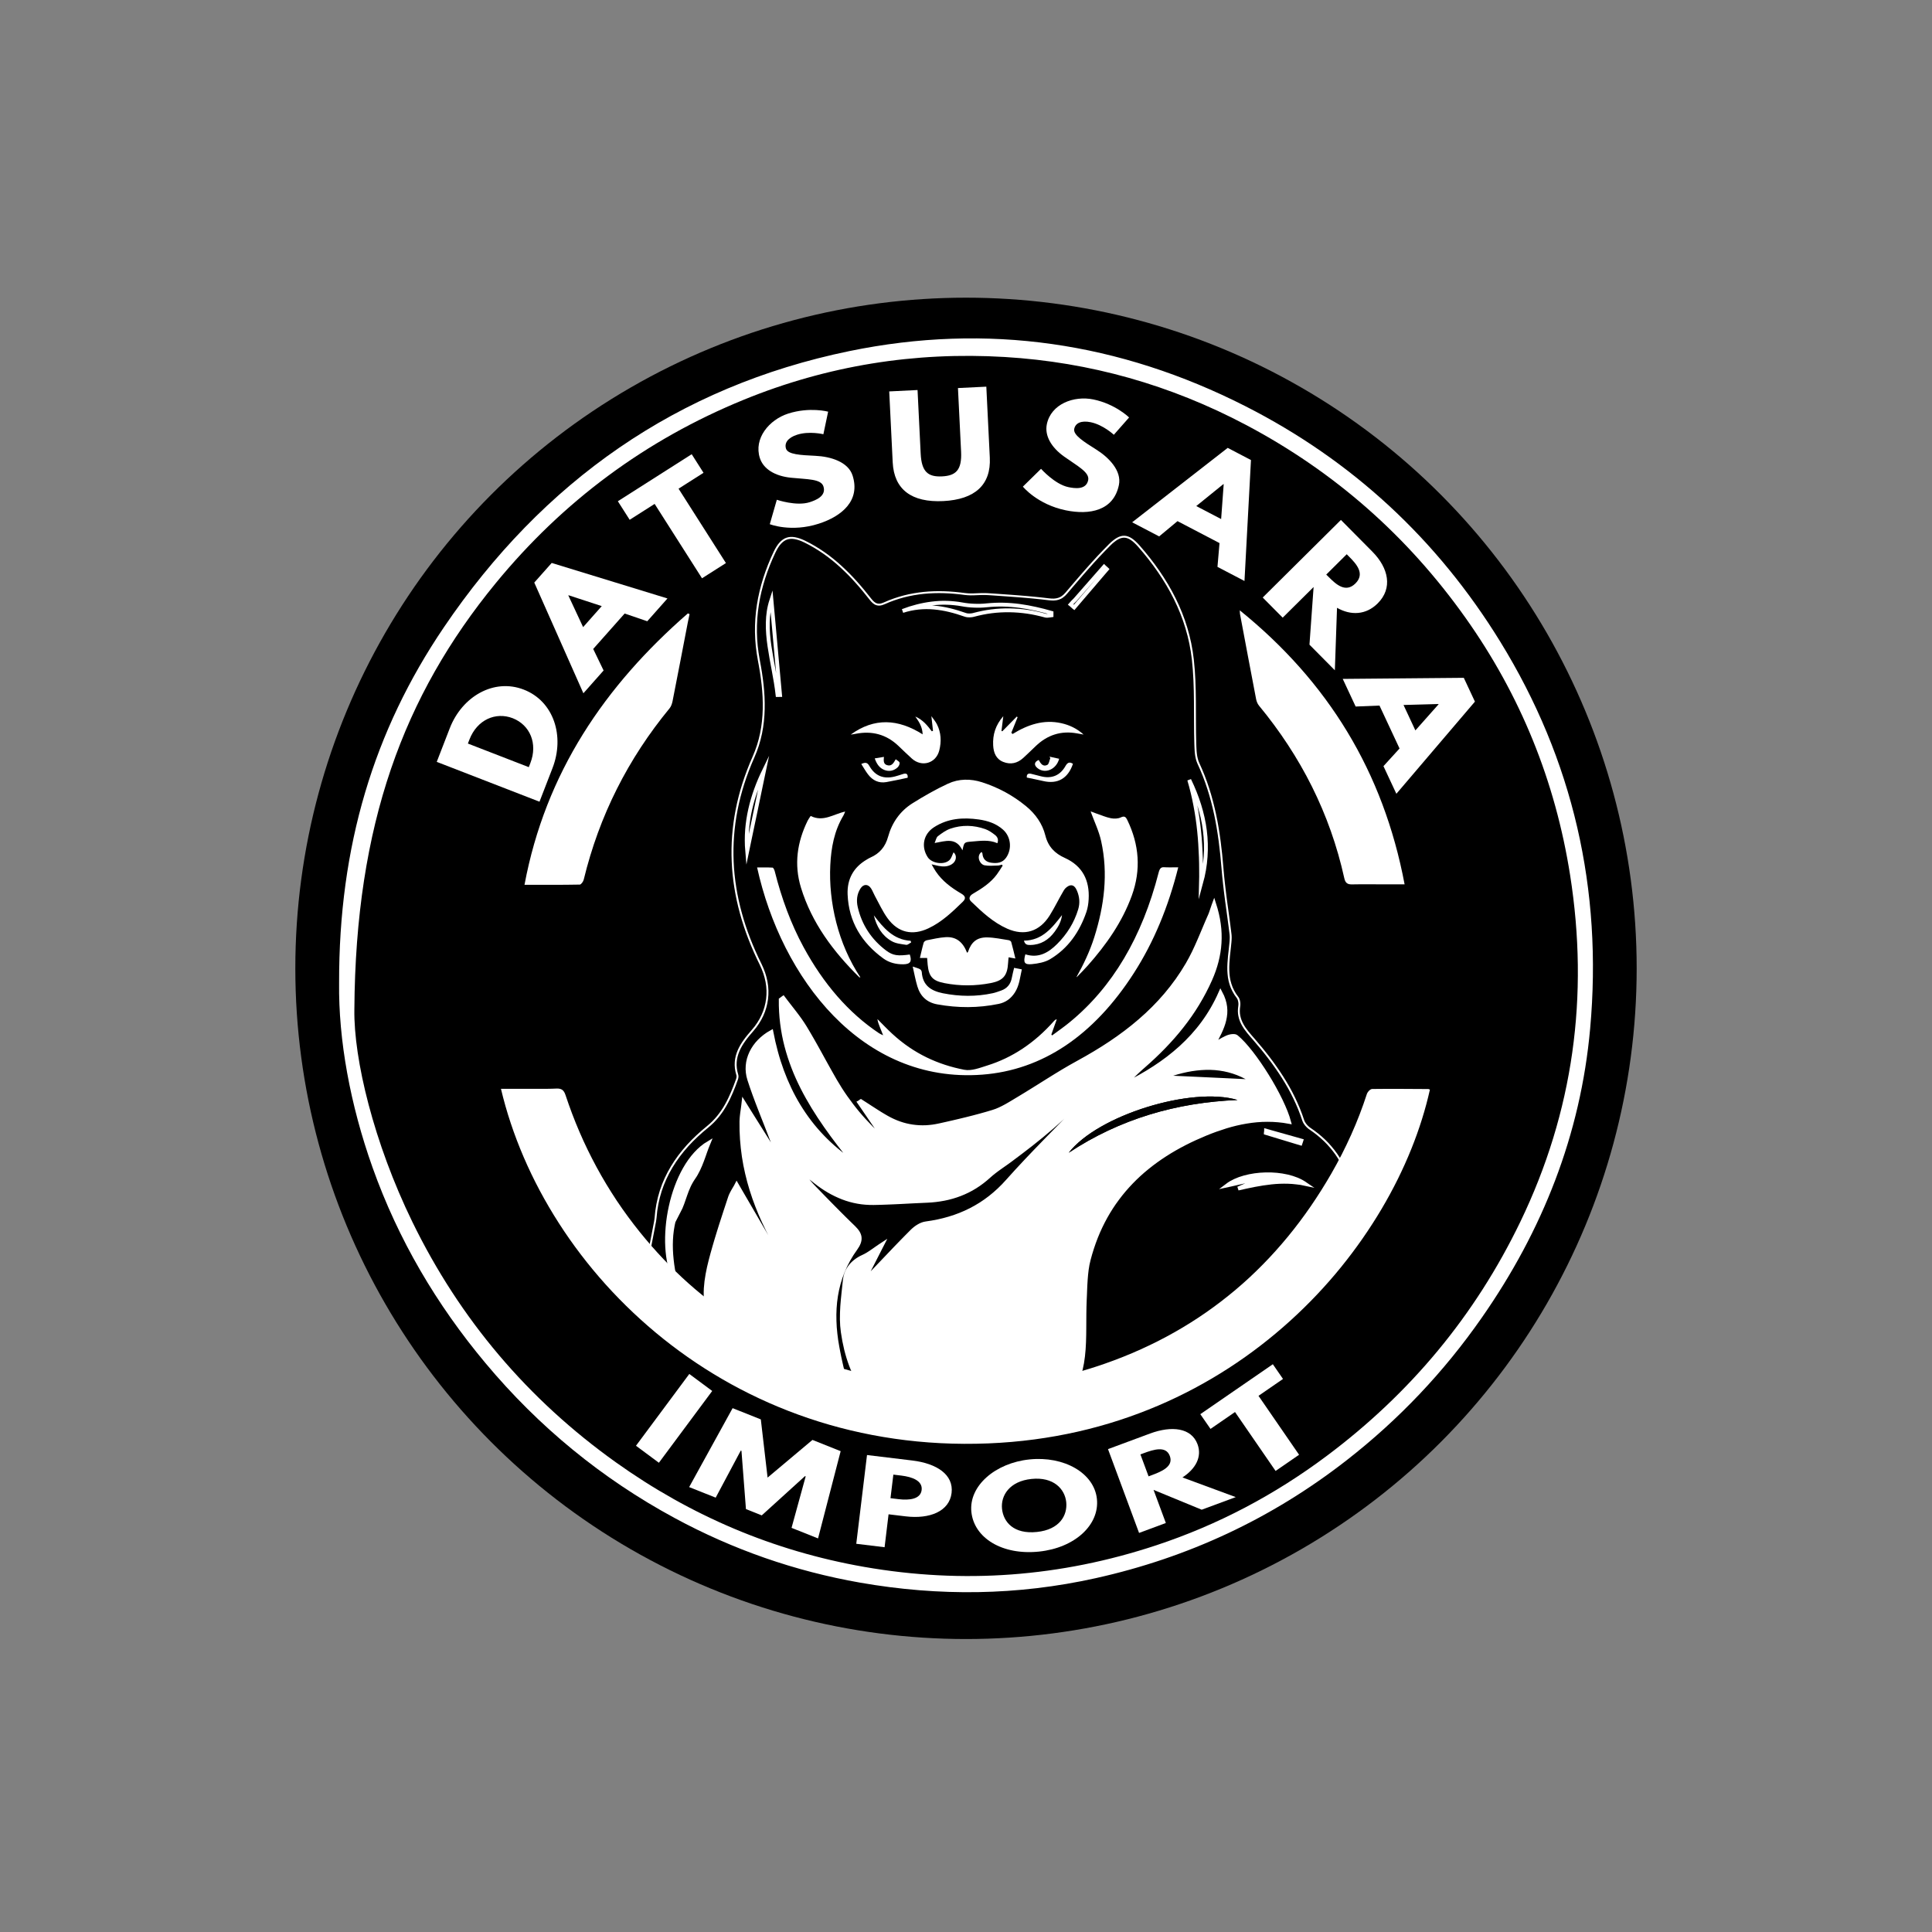
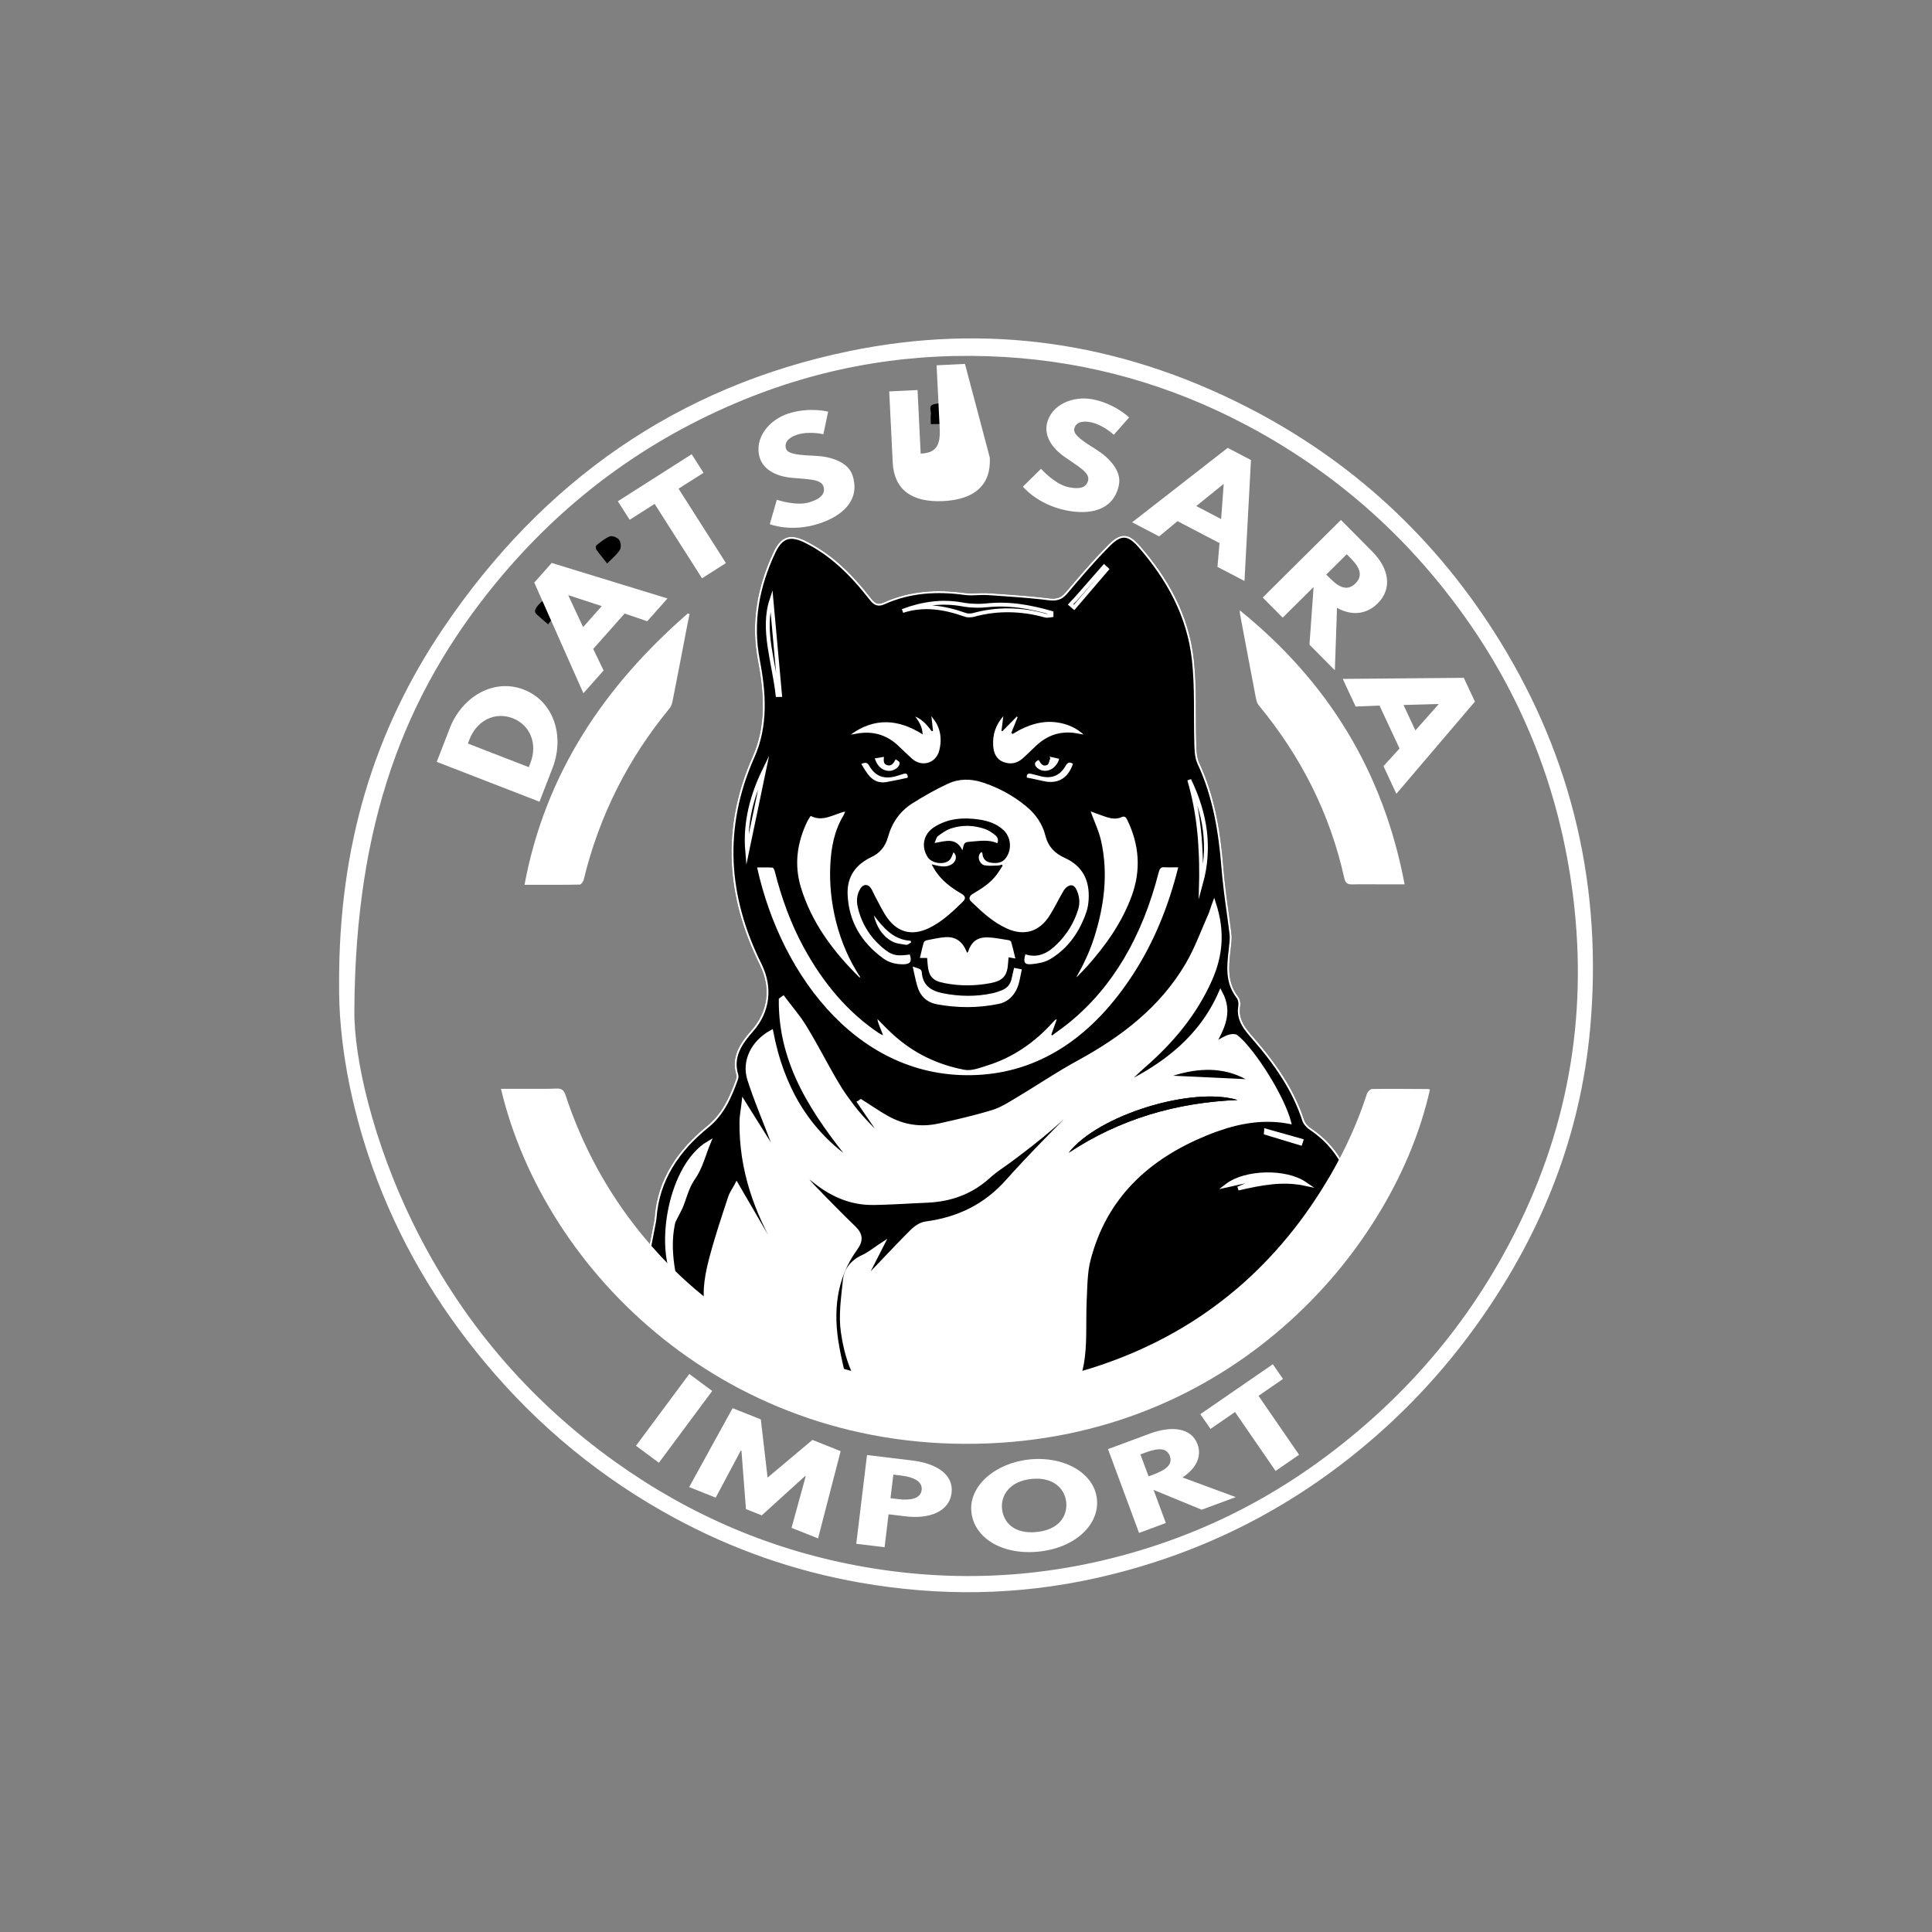
<svg xmlns="http://www.w3.org/2000/svg" xmlns:xlink="http://www.w3.org/1999/xlink" id="Capa_1" x="0px" y="0px" viewBox="0 0 500 500" style="enable-background:new 0 0 500 500;" xml:space="preserve">
  <rect x="0" y="0" width="500" height="500" fill="#808080" stroke="none" />
  <style type="text/css">	.st0{fill:#FFFFFF;}	.st1{clip-path:url(#SVGID_00000062189880660207757210000001287808547436802446_);}	.st2{clip-path:url(#SVGID_00000148641091796182910180000002709551341202781312_);stroke:#FFFFFF;stroke-miterlimit:10;}	.st3{clip-path:url(#SVGID_00000148641091796182910180000002709551341202781312_);fill:#FFFFFF;}	.st4{clip-path:url(#SVGID_00000148641091796182910180000002709551341202781312_);}</style>
-   <circle cx="250" cy="250.61" r="173.57" />
  <g>
    <path class="st0" d="M87.76,254.36c-0.08-35.28,8.93-65.19,27.12-92.02c25.62-37.8,60.4-62.3,104.95-71.48   c35.67-7.35,69.94-2.27,102.47,14.26c27.57,14.01,49.59,34.38,65.93,60.89c18.91,30.68,26.54,64.22,23.3,100.18   c-2.47,27.5-12.33,52.29-28.02,74.79c-9.84,14.12-21.5,26.41-35.01,36.94c-19.39,15.12-41.06,25.2-64.94,30.51   c-20.25,4.51-40.55,4.73-60.95,1.16c-16.92-2.97-32.93-8.56-48.04-16.74c-18.81-10.19-35.12-23.56-48.93-40.08   c-12.67-15.15-22.57-31.93-29.23-50.64C90.61,285.84,87.58,269.06,87.76,254.36z M91.71,261.24c-0.2,12.84,5.02,34.5,15,54.97   c12.32,25.27,29.96,46.02,52.68,62.24c19.4,13.84,40.77,22.94,64.21,27.05c25.7,4.5,50.91,2.61,75.66-5.59   c15.94-5.28,30.64-13.04,44.15-23.16c21.51-16.11,38.31-36.2,50.06-60.57c13.73-28.48,17.79-58.43,12.88-89.66   c-3.83-24.36-12.86-46.59-27.07-66.62c-15.03-21.18-33.95-37.83-56.78-49.91c-19.6-10.37-40.43-16.28-62.48-17.6   c-23.31-1.39-45.89,2.21-67.57,11.08c-25.32,10.36-46.75,26.23-64.2,47.51C104.48,179.99,92.02,213.3,91.71,261.24z" />
    <path class="st0" d="M363.51,228.87c-1.84,0-3.41,0-4.98,0c-2.86,0-5.73-0.05-8.59,0.01c-1.2,0.03-1.76-0.34-2.04-1.61   c-3.7-16.75-11.25-31.55-22.09-44.67c-0.38-0.46-0.62-1.11-0.74-1.71c-1.41-7.33-2.78-14.66-4.16-21.99   c-0.03-0.15-0.02-0.31-0.06-0.95C343.71,176.44,358.01,199.72,363.51,228.87z" />
    <path class="st0" d="M178.46,158.93c-0.15,0.71-0.31,1.41-0.45,2.13c-1.31,6.8-2.61,13.6-3.95,20.39   c-0.13,0.65-0.37,1.37-0.78,1.87c-10.75,13.05-18.2,27.79-22.21,44.32c-0.12,0.5-0.67,1.28-1.02,1.29   c-4.65,0.09-9.31,0.06-14.31,0.06c5.43-29.02,20.8-51.53,42.28-70.24C178.17,158.8,178.31,158.87,178.46,158.93z" />
    <path d="M157.14,145.83c-1.13-1.43-2.02-2.48-2.81-3.6c-0.18-0.25-0.18-0.96,0.01-1.1c1.12-0.86,2.24-1.85,3.53-2.32   c0.64-0.23,1.94,0.31,2.38,0.92c0.44,0.61,0.56,1.98,0.17,2.59C159.62,143.58,158.39,144.55,157.14,145.83z" />
    <path d="M141.85,161.58c-1.15-0.99-2.12-1.8-3.05-2.66c-0.2-0.19-0.36-0.56-0.33-0.83c0.1-1.13,2.4-3.29,3.55-3.39   c1.73-0.16,3.18,1.84,2.34,3.38C143.71,159.27,142.78,160.3,141.85,161.58z" />
    <path d="M240.89,109.76c0-1.03-0.09-1.84,0.02-2.62c0.12-0.84-0.71-2.03,0.64-2.47c2.17-0.7,4.8-0.02,5.45,1.3   c0.82,1.66,0.03,3.34-1.77,3.62c-0.93,0.15-1.89,0.12-2.84,0.16C241.99,109.77,241.58,109.76,240.89,109.76z" />
    <g>
      <defs>
        <circle id="SVGID_1_" cx="254.41" cy="245.62" r="122.35" />
      </defs>
      <clipPath id="SVGID_00000082352301685209875660000004097080530764712107_">
        <use xlink:href="#SVGID_1_" style="overflow:visible;" />
      </clipPath>
      <g style="clip-path:url(#SVGID_00000082352301685209875660000004097080530764712107_);">
        <defs>
          <path id="SVGID_00000070115629270987460030000004235467293108719800_" d="M334.66,355.15c-1.07,0.62-2.14,1.26-3.21,1.9      c-1.07,0.65-2.14,1.3-3.21,1.96s-2.14,1.31-3.2,1.96c-1.07,0.65-2.14,1.29-3.2,1.91c-1.07,0.62-2.13,1.23-3.2,1.81      c-1.07,0.58-2.13,1.13-3.19,1.65c-1.25,0.61-2.61,1.24-4.06,1.89c-1.44,0.65-113.85,0.37-115.45-0.55      c-1.61-0.92-8.04-4.61-9.65-5.53c-1.61-0.92-3.22-1.83-4.84-2.74c-1.62-0.91-14.21-11.54-14.57-13.38s-0.54-3.86-0.58-5.97      c-0.04-2.1,0.06-4.29,0.23-6.45c0.18-2.16,0.44-4.3,0.74-6.32c0.3-2.02,0.62-3.91,0.93-5.58c0.31-1.67,0.6-3.12,0.82-4.24      s0.37-1.91,0.39-2.27c0.09-1.26,0.25-2.47,0.48-3.65c0.23-1.18,0.52-2.33,0.88-3.44c0.36-1.11,0.78-2.19,1.26-3.23      c0.48-1.04,1.01-2.05,1.6-3.03s1.23-1.93,1.92-2.85c0.69-0.92,1.43-1.81,2.21-2.68c0.78-0.86,1.61-1.7,2.48-2.51      c0.87-0.81,1.77-1.6,2.71-2.36c0.5-0.41,0.97-0.83,1.41-1.27c0.44-0.44,0.85-0.9,1.23-1.36c0.38-0.47,0.74-0.95,1.08-1.45      s0.65-1,0.94-1.52c0.29-0.52,0.57-1.04,0.83-1.58c0.26-0.54,0.51-1.08,0.74-1.63c0.23-0.55,0.46-1.11,0.68-1.67      c0.22-0.56,0.43-1.13,0.63-1.71c0.01-0.04,0.03-0.08,0.04-0.12s0.02-0.08,0.03-0.12c0.01-0.04,0.02-0.08,0.03-0.13      c0.01-0.04,0.01-0.09,0.02-0.13c0.01-0.04,0.01-0.09,0.01-0.13c0-0.04,0-0.08,0-0.13c0-0.04-0.01-0.08-0.01-0.12      s-0.02-0.08-0.03-0.11c-0.19-0.61-0.31-1.2-0.38-1.77c-0.07-0.57-0.08-1.12-0.04-1.65c0.04-0.53,0.12-1.05,0.25-1.55      c0.13-0.5,0.3-0.99,0.5-1.47s0.45-0.94,0.71-1.4c0.27-0.46,0.56-0.9,0.88-1.34c0.31-0.44,0.65-0.87,1-1.3      c0.35-0.43,0.71-0.85,1.08-1.27c0.53-0.6,1-1.22,1.41-1.86c0.42-0.64,0.78-1.3,1.09-1.97c0.31-0.67,0.56-1.36,0.76-2.06      c0.2-0.7,0.34-1.41,0.43-2.12c0.09-0.72,0.12-1.44,0.1-2.17c-0.02-0.73-0.1-1.47-0.24-2.21c-0.14-0.74-0.33-1.48-0.58-2.22      s-0.56-1.48-0.92-2.22c-1.1-2.21-2.07-4.42-2.93-6.63c-0.86-2.21-1.59-4.43-2.2-6.66s-1.1-4.45-1.45-6.68      c-0.36-2.23-0.59-4.47-0.68-6.71c-0.1-2.24-0.06-4.49,0.11-6.74c0.17-2.25,0.48-4.51,0.92-6.77s1.03-4.53,1.75-6.8      c0.73-2.27,1.59-4.55,2.61-6.84c0.45-1.01,0.83-2.03,1.16-3.05c0.32-1.02,0.59-2.05,0.8-3.08c0.21-1.03,0.37-2.06,0.48-3.1      c0.11-1.04,0.18-2.08,0.2-3.12c0.02-1.04,0.01-2.09-0.04-3.14c-0.05-1.05-0.14-2.1-0.25-3.15c-0.11-1.05-0.26-2.1-0.42-3.16      c-0.16-1.05-0.35-2.11-0.55-3.16c-0.23-1.23-0.41-2.45-0.54-3.66c-0.12-1.21-0.19-2.42-0.21-3.62c-0.02-1.2,0.02-2.39,0.1-3.58      c0.08-1.18,0.22-2.36,0.4-3.53s0.41-2.33,0.69-3.49c0.28-1.16,0.6-2.31,0.96-3.45c0.37-1.14,0.77-2.28,1.22-3.41      c0.45-1.13,0.94-2.25,1.47-3.37c0.24-0.5,0.48-0.94,0.73-1.34s0.51-0.75,0.79-1.05s0.56-0.56,0.86-0.76      c0.3-0.21,0.61-0.37,0.94-0.48s0.67-0.18,1.03-0.2c0.36-0.02,0.74,0,1.14,0.07c0.4,0.07,0.82,0.18,1.27,0.33      c0.44,0.15,0.91,0.35,1.4,0.59c0.88,0.43,1.73,0.89,2.55,1.38c0.83,0.49,1.63,1.01,2.41,1.55s1.54,1.11,2.28,1.71      c0.74,0.59,1.46,1.21,2.15,1.85c0.7,0.64,1.38,1.3,2.05,1.97c0.67,0.68,1.32,1.37,1.95,2.08s1.26,1.43,1.87,2.17      s1.21,1.48,1.8,2.24c0.12,0.16,0.24,0.3,0.36,0.43c0.12,0.13,0.23,0.25,0.35,0.35c0.12,0.1,0.24,0.2,0.36,0.27      s0.24,0.14,0.37,0.18s0.26,0.08,0.4,0.09c0.14,0.02,0.29,0.01,0.44,0c0.16-0.02,0.32-0.05,0.49-0.11      c0.17-0.05,0.36-0.12,0.56-0.21c0.84-0.38,1.68-0.72,2.53-1.01s1.7-0.56,2.56-0.78c0.86-0.22,1.72-0.41,2.59-0.56      s1.74-0.27,2.61-0.36s1.75-0.14,2.63-0.17c0.88-0.03,1.77-0.03,2.66,0c0.89,0.03,1.78,0.08,2.68,0.16s1.79,0.18,2.69,0.3      c0.24,0.03,0.49,0.06,0.74,0.07s0.49,0.02,0.74,0.03c0.25,0,0.5,0,0.75-0.01c0.25-0.01,0.5-0.02,0.75-0.03s0.5-0.02,0.75-0.03      c0.25-0.01,0.5-0.02,0.75-0.02c0.25-0.01,0.5-0.01,0.75,0c0.25,0,0.5,0.01,0.75,0.03c0.66,0.04,1.31,0.09,1.97,0.13      c0.66,0.04,1.31,0.09,1.97,0.14s1.31,0.09,1.97,0.14c0.66,0.05,1.31,0.1,1.97,0.15s1.31,0.11,1.97,0.16      c0.66,0.06,1.31,0.12,1.96,0.18s1.31,0.13,1.96,0.2c0.65,0.07,1.31,0.15,1.96,0.23c0.24,0.03,0.46,0.05,0.68,0.06      s0.42,0.01,0.62,0.01c0.2-0.01,0.39-0.03,0.57-0.06c0.18-0.03,0.36-0.07,0.54-0.13c0.17-0.06,0.34-0.12,0.51-0.21      c0.16-0.08,0.33-0.18,0.48-0.3c0.16-0.11,0.32-0.25,0.47-0.39c0.16-0.15,0.31-0.31,0.47-0.5c0.45-0.53,0.91-1.07,1.36-1.6      c0.45-0.53,0.91-1.07,1.37-1.6c0.46-0.53,0.91-1.06,1.37-1.59c0.46-0.53,0.92-1.06,1.39-1.58c0.46-0.53,0.93-1.05,1.4-1.57      c0.47-0.52,0.94-1.04,1.42-1.55c0.48-0.51,0.96-1.02,1.45-1.52c0.49-0.5,0.98-1,1.47-1.5c0.38-0.38,0.74-0.71,1.1-0.98      c0.35-0.28,0.69-0.51,1.02-0.69c0.33-0.18,0.65-0.31,0.97-0.39s0.63-0.12,0.94-0.1c0.31,0.01,0.62,0.08,0.93,0.19      c0.31,0.11,0.62,0.27,0.94,0.48c0.32,0.21,0.64,0.46,0.97,0.77c0.33,0.3,0.67,0.66,1.02,1.05c0.93,1.06,1.83,2.14,2.69,3.24      c0.86,1.1,1.69,2.22,2.47,3.36c0.78,1.14,1.53,2.3,2.23,3.48c0.7,1.18,1.35,2.38,1.96,3.61c0.61,1.22,1.16,2.47,1.67,3.74      c0.5,1.27,0.96,2.56,1.35,3.88c0.4,1.32,0.74,2.66,1.02,4.02c0.28,1.37,0.5,2.76,0.66,4.17c0.1,0.9,0.18,1.81,0.25,2.71      c0.07,0.91,0.12,1.81,0.16,2.72c0.04,0.91,0.07,1.82,0.09,2.73c0.02,0.91,0.03,1.82,0.04,2.74s0.01,1.83,0.01,2.74      s0,1.83,0.01,2.74s0.01,1.83,0.02,2.74c0.01,0.91,0.03,1.82,0.06,2.73c0.01,0.21,0.01,0.42,0.02,0.63      c0.01,0.21,0.02,0.42,0.03,0.64c0.01,0.21,0.02,0.43,0.04,0.64c0.02,0.21,0.04,0.42,0.06,0.63c0.03,0.21,0.06,0.42,0.09,0.62      c0.04,0.21,0.08,0.41,0.13,0.61c0.05,0.2,0.11,0.4,0.17,0.59c0.07,0.19,0.14,0.38,0.22,0.56c0.5,1.08,0.97,2.17,1.4,3.27      c0.43,1.1,0.82,2.2,1.18,3.32s0.69,2.23,0.98,3.36s0.57,2.26,0.81,3.4s0.46,2.28,0.65,3.43s0.37,2.31,0.52,3.47      s0.29,2.33,0.41,3.5c0.12,1.17,0.22,2.34,0.32,3.52c0.06,0.71,0.12,1.42,0.19,2.12c0.07,0.71,0.15,1.41,0.23,2.12      s0.17,1.41,0.25,2.12c0.09,0.71,0.18,1.41,0.27,2.12c0.09,0.7,0.19,1.41,0.29,2.11c0.1,0.7,0.19,1.41,0.29,2.11      c0.1,0.7,0.19,1.41,0.28,2.12c0.09,0.71,0.18,1.41,0.27,2.12c0.01,0.09,0.02,0.19,0.03,0.28s0.01,0.19,0.02,0.28      c0,0.09,0.01,0.19,0.01,0.28c0,0.09,0,0.19,0,0.28s0,0.19-0.01,0.28c0,0.09-0.01,0.19-0.01,0.28c-0.01,0.09-0.01,0.19-0.02,0.28      s-0.02,0.19-0.02,0.28c-0.05,0.6-0.12,1.21-0.19,1.82c-0.07,0.61-0.14,1.21-0.2,1.82s-0.11,1.21-0.14,1.81      c-0.03,0.6-0.05,1.2-0.03,1.79c0.02,0.59,0.07,1.19,0.15,1.77c0.09,0.59,0.22,1.17,0.4,1.74c0.18,0.58,0.41,1.15,0.71,1.71      c0.29,0.56,0.65,1.12,1.08,1.67c0.06,0.07,0.11,0.15,0.16,0.24c0.05,0.09,0.09,0.18,0.13,0.28c0.04,0.1,0.07,0.2,0.1,0.3      c0.03,0.1,0.05,0.21,0.07,0.32c0.02,0.11,0.04,0.22,0.05,0.33c0.01,0.11,0.02,0.22,0.02,0.33c0,0.11,0,0.22-0.01,0.32      s-0.02,0.21-0.03,0.3c-0.07,0.45-0.1,0.89-0.1,1.3s0.05,0.81,0.13,1.19c0.08,0.38,0.18,0.75,0.32,1.1      c0.13,0.35,0.3,0.7,0.48,1.03c0.18,0.33,0.39,0.66,0.6,0.97c0.22,0.32,0.45,0.63,0.7,0.94s0.5,0.61,0.76,0.91      c0.26,0.3,0.52,0.6,0.79,0.91c0.68,0.79,1.36,1.58,2.02,2.39s1.3,1.61,1.93,2.44c0.63,0.82,1.24,1.65,1.83,2.5      c0.59,0.84,1.17,1.7,1.72,2.57c0.55,0.87,1.08,1.75,1.59,2.65c0.5,0.9,0.98,1.81,1.43,2.75c0.45,0.93,0.87,1.88,1.27,2.85      c0.39,0.97,0.75,1.95,1.08,2.96c0.03,0.1,0.07,0.2,0.12,0.3c0.05,0.1,0.1,0.2,0.16,0.29c0.06,0.1,0.12,0.19,0.19,0.29      c0.07,0.09,0.14,0.19,0.21,0.27s0.15,0.18,0.24,0.26c0.08,0.08,0.17,0.16,0.25,0.24c0.09,0.08,0.17,0.15,0.26,0.22      c0.09,0.07,0.18,0.13,0.27,0.19c0.69,0.47,1.35,0.95,1.98,1.46c0.63,0.51,1.23,1.04,1.8,1.59s1.11,1.12,1.61,1.72      c0.51,0.59,0.98,1.21,1.43,1.84c0.45,0.64,0.86,1.29,1.25,1.97c0.39,0.68,0.74,1.38,1.07,2.1c0.32,0.72,0.62,1.46,0.88,2.23      s0.5,1.55,0.7,2.36c0.01,0.03,0.06,0.65,0.13,1.74c0.07,1.09,0.15,2.63,0.2,4.5s0.09,4.06,0.06,6.43      c-0.03,2.37-0.11,4.93-0.29,7.52c-0.18,2.6-0.45,5.24-0.85,7.78C348.74,337.73,335.73,354.53,334.66,355.15z" />
        </defs>
        <clipPath id="SVGID_00000016042100533568546440000014357253317731085990_">
          <use xlink:href="#SVGID_00000070115629270987460030000004235467293108719800_" style="overflow:visible;" />
        </clipPath>
        <path style="clip-path:url(#SVGID_00000016042100533568546440000014357253317731085990_);stroke:#FFFFFF;stroke-miterlimit:10;" d="     M341.07,351.73c-1.07,0.51-2.13,1.06-3.2,1.63s-2.14,1.17-3.2,1.79c-1.07,0.62-2.14,1.26-3.21,1.9c-1.07,0.65-2.14,1.3-3.21,1.96     s-2.14,1.31-3.2,1.96c-1.07,0.65-2.14,1.29-3.2,1.91c-1.07,0.62-2.13,1.23-3.2,1.81c-1.07,0.58-2.13,1.13-3.19,1.65     c-1.25,0.61-2.61,1.24-4.06,1.89c-1.44,0.65-113.85,0.37-115.45-0.55c-1.61-0.92-8.04-4.61-9.65-5.53     c-1.61-0.92-3.22-1.83-4.84-2.74c-1.62-0.91-3.24-1.81-4.86-2.7c-1.62-0.89-3.25-1.78-4.89-2.65c-1.32-0.7-2.34-1.79-3.13-3.16     c-0.79-1.37-1.34-3.03-1.7-4.87s-0.54-3.86-0.58-5.97c-0.04-2.1,0.06-4.29,0.23-6.45c0.18-2.16,0.44-4.3,0.74-6.32     c0.3-2.02,0.62-3.91,0.93-5.58c0.31-1.67,0.6-3.12,0.82-4.24s0.37-1.91,0.39-2.27c0.09-1.26,0.25-2.47,0.48-3.65     c0.23-1.18,0.52-2.33,0.88-3.44c0.36-1.11,0.78-2.19,1.26-3.23c0.48-1.04,1.01-2.05,1.6-3.03s1.23-1.93,1.92-2.85     c0.69-0.92,1.43-1.81,2.21-2.68c0.78-0.86,1.61-1.7,2.48-2.51c0.87-0.81,1.77-1.6,2.71-2.36c0.5-0.41,0.97-0.83,1.41-1.27     c0.44-0.44,0.85-0.9,1.23-1.36c0.38-0.47,0.74-0.95,1.08-1.45s0.65-1,0.94-1.52c0.29-0.52,0.57-1.04,0.83-1.58     c0.26-0.54,0.51-1.08,0.74-1.63c0.23-0.55,0.46-1.11,0.68-1.67c0.22-0.56,0.43-1.13,0.63-1.71c0.01-0.04,0.03-0.08,0.04-0.12     s0.02-0.08,0.03-0.12c0.01-0.04,0.02-0.08,0.03-0.13c0.01-0.04,0.01-0.09,0.02-0.13c0.01-0.04,0.01-0.09,0.01-0.13     c0-0.04,0-0.08,0-0.13c0-0.04-0.01-0.08-0.01-0.12s-0.02-0.08-0.03-0.11c-0.19-0.61-0.31-1.2-0.38-1.77     c-0.07-0.57-0.08-1.12-0.04-1.65c0.04-0.53,0.12-1.05,0.25-1.55c0.13-0.5,0.3-0.99,0.5-1.47s0.45-0.94,0.71-1.4     c0.27-0.46,0.56-0.9,0.88-1.34c0.31-0.44,0.65-0.87,1-1.3c0.35-0.43,0.71-0.85,1.08-1.27c0.53-0.6,1-1.22,1.41-1.86     c0.42-0.64,0.78-1.3,1.09-1.97c0.31-0.67,0.56-1.36,0.76-2.06c0.2-0.7,0.34-1.41,0.43-2.12c0.09-0.72,0.12-1.44,0.1-2.17     c-0.02-0.73-0.1-1.47-0.24-2.21c-0.14-0.74-0.33-1.48-0.58-2.22s-0.56-1.48-0.92-2.22c-1.1-2.21-2.07-4.42-2.93-6.63     c-0.86-2.21-1.59-4.43-2.2-6.66s-1.1-4.45-1.45-6.68c-0.36-2.23-0.59-4.47-0.68-6.71c-0.1-2.24-0.06-4.49,0.11-6.74     c0.17-2.25,0.48-4.51,0.92-6.77s1.03-4.53,1.75-6.8c0.73-2.27,1.59-4.55,2.61-6.84c0.45-1.01,0.83-2.03,1.16-3.05     c0.32-1.02,0.59-2.05,0.8-3.08c0.21-1.03,0.37-2.06,0.48-3.1c0.11-1.04,0.18-2.08,0.2-3.12c0.02-1.04,0.01-2.09-0.04-3.14     c-0.05-1.05-0.14-2.1-0.25-3.15c-0.11-1.05-0.26-2.1-0.42-3.16c-0.16-1.05-0.35-2.11-0.55-3.16c-0.23-1.23-0.41-2.45-0.54-3.66     c-0.12-1.21-0.19-2.42-0.21-3.62c-0.02-1.2,0.02-2.39,0.1-3.58c0.08-1.18,0.22-2.36,0.4-3.53s0.41-2.33,0.69-3.49     c0.28-1.16,0.6-2.31,0.96-3.45c0.37-1.14,0.77-2.28,1.22-3.41c0.45-1.13,0.94-2.25,1.47-3.37c0.24-0.5,0.48-0.94,0.73-1.34     s0.51-0.75,0.79-1.05s0.56-0.56,0.86-0.76c0.3-0.21,0.61-0.37,0.94-0.48s0.67-0.18,1.03-0.2c0.36-0.02,0.74,0,1.14,0.07     c0.4,0.07,0.82,0.18,1.27,0.33c0.44,0.15,0.91,0.35,1.4,0.59c0.88,0.43,1.73,0.89,2.55,1.38c0.83,0.49,1.63,1.01,2.41,1.55     s1.54,1.11,2.28,1.71c0.74,0.59,1.46,1.21,2.15,1.85c0.7,0.64,1.38,1.3,2.05,1.97c0.67,0.68,1.32,1.37,1.95,2.08     s1.26,1.43,1.87,2.17s1.21,1.48,1.8,2.24c0.12,0.16,0.24,0.3,0.36,0.43c0.12,0.13,0.23,0.25,0.35,0.35     c0.12,0.1,0.24,0.2,0.36,0.27s0.24,0.14,0.37,0.18s0.26,0.08,0.4,0.09c0.14,0.02,0.29,0.01,0.44,0c0.16-0.02,0.32-0.05,0.49-0.11     c0.17-0.05,0.36-0.12,0.56-0.21c0.84-0.38,1.68-0.72,2.53-1.01s1.7-0.56,2.56-0.78c0.86-0.22,1.72-0.41,2.59-0.56     s1.74-0.27,2.61-0.36s1.75-0.14,2.63-0.17c0.88-0.03,1.77-0.03,2.66,0c0.89,0.03,1.78,0.08,2.68,0.16s1.79,0.18,2.69,0.3     c0.24,0.03,0.49,0.06,0.74,0.07s0.49,0.02,0.74,0.03c0.25,0,0.5,0,0.75-0.01c0.25-0.01,0.5-0.02,0.75-0.03s0.5-0.02,0.75-0.03     c0.25-0.01,0.5-0.02,0.75-0.02c0.25-0.01,0.5-0.01,0.75,0c0.25,0,0.5,0.01,0.75,0.03c0.66,0.04,1.31,0.09,1.97,0.13     c0.66,0.04,1.31,0.09,1.97,0.14s1.31,0.09,1.97,0.14c0.66,0.05,1.31,0.1,1.97,0.15s1.31,0.11,1.97,0.16     c0.66,0.06,1.31,0.12,1.96,0.18s1.31,0.13,1.96,0.2c0.65,0.07,1.31,0.15,1.96,0.23c0.24,0.03,0.46,0.05,0.68,0.06     s0.42,0.01,0.62,0.01c0.2-0.01,0.39-0.03,0.57-0.06c0.18-0.03,0.36-0.07,0.54-0.13c0.17-0.06,0.34-0.12,0.51-0.21     c0.16-0.08,0.33-0.18,0.48-0.3c0.16-0.11,0.32-0.25,0.47-0.39c0.16-0.15,0.31-0.31,0.47-0.5c0.45-0.53,0.91-1.07,1.36-1.6     c0.45-0.53,0.91-1.07,1.37-1.6c0.46-0.53,0.91-1.06,1.37-1.59c0.46-0.53,0.92-1.06,1.39-1.58c0.46-0.53,0.93-1.05,1.4-1.57     c0.47-0.52,0.94-1.04,1.42-1.55c0.48-0.51,0.96-1.02,1.45-1.52c0.49-0.5,0.98-1,1.47-1.5c0.38-0.38,0.74-0.71,1.1-0.98     c0.35-0.28,0.69-0.51,1.02-0.69c0.33-0.18,0.65-0.31,0.97-0.39s0.63-0.12,0.94-0.1c0.31,0.01,0.62,0.08,0.93,0.19     c0.31,0.11,0.62,0.27,0.94,0.48c0.32,0.21,0.64,0.46,0.97,0.77c0.33,0.3,0.67,0.66,1.02,1.05c0.93,1.06,1.83,2.14,2.69,3.24     c0.86,1.1,1.69,2.22,2.47,3.36c0.78,1.14,1.53,2.3,2.23,3.48c0.7,1.18,1.35,2.38,1.96,3.61c0.61,1.22,1.16,2.47,1.67,3.74     c0.5,1.27,0.96,2.56,1.35,3.88c0.4,1.32,0.74,2.66,1.02,4.02c0.28,1.37,0.5,2.76,0.66,4.17c0.1,0.9,0.18,1.81,0.25,2.71     c0.07,0.91,0.12,1.81,0.16,2.72c0.04,0.91,0.07,1.82,0.09,2.73c0.02,0.91,0.03,1.82,0.04,2.74s0.01,1.83,0.01,2.74     s0,1.83,0.01,2.74s0.01,1.83,0.02,2.74c0.01,0.91,0.03,1.82,0.06,2.73c0.01,0.21,0.01,0.42,0.02,0.63     c0.01,0.21,0.02,0.42,0.03,0.64c0.01,0.21,0.02,0.43,0.04,0.64c0.02,0.21,0.04,0.42,0.06,0.63c0.03,0.21,0.06,0.42,0.09,0.62     c0.04,0.21,0.08,0.41,0.13,0.61c0.05,0.2,0.11,0.4,0.17,0.59c0.07,0.19,0.14,0.38,0.22,0.56c0.5,1.08,0.97,2.17,1.4,3.27     c0.43,1.1,0.82,2.2,1.18,3.32s0.69,2.23,0.98,3.36s0.57,2.26,0.81,3.4s0.46,2.28,0.65,3.43s0.37,2.31,0.52,3.47     s0.29,2.33,0.41,3.5c0.12,1.17,0.22,2.34,0.32,3.52c0.06,0.71,0.12,1.42,0.19,2.12c0.07,0.71,0.15,1.41,0.23,2.12     s0.17,1.41,0.25,2.12c0.09,0.71,0.18,1.41,0.27,2.12c0.09,0.7,0.19,1.41,0.29,2.11c0.1,0.7,0.19,1.41,0.29,2.11     c0.1,0.7,0.19,1.41,0.28,2.12c0.09,0.71,0.18,1.41,0.27,2.12c0.01,0.09,0.02,0.19,0.03,0.28s0.01,0.19,0.02,0.28     c0,0.09,0.01,0.19,0.01,0.28c0,0.09,0,0.19,0,0.28s0,0.19-0.01,0.28c0,0.09-0.01,0.19-0.01,0.28c-0.01,0.09-0.01,0.19-0.02,0.28     s-0.02,0.19-0.02,0.28c-0.05,0.6-0.12,1.21-0.19,1.82c-0.07,0.61-0.14,1.21-0.2,1.82s-0.11,1.21-0.14,1.81     c-0.03,0.6-0.05,1.2-0.03,1.79c0.02,0.59,0.07,1.19,0.15,1.77c0.09,0.59,0.22,1.17,0.4,1.74c0.18,0.58,0.41,1.15,0.71,1.71     c0.29,0.56,0.65,1.12,1.08,1.67c0.06,0.07,0.11,0.15,0.16,0.24c0.05,0.09,0.09,0.18,0.13,0.28c0.04,0.1,0.07,0.2,0.1,0.3     c0.03,0.1,0.05,0.21,0.07,0.32c0.02,0.11,0.04,0.22,0.05,0.33c0.01,0.11,0.02,0.22,0.02,0.33c0,0.11,0,0.22-0.01,0.32     s-0.02,0.21-0.03,0.3c-0.07,0.45-0.1,0.89-0.1,1.3s0.05,0.81,0.13,1.19c0.08,0.38,0.18,0.75,0.32,1.1     c0.13,0.35,0.3,0.7,0.48,1.03c0.18,0.33,0.39,0.66,0.6,0.97c0.22,0.32,0.45,0.63,0.7,0.94s0.5,0.61,0.76,0.91     c0.26,0.3,0.52,0.6,0.79,0.91c0.68,0.79,1.36,1.58,2.02,2.39s1.3,1.61,1.93,2.44c0.63,0.82,1.24,1.65,1.83,2.5     c0.59,0.84,1.17,1.7,1.72,2.57c0.55,0.87,1.08,1.75,1.59,2.65c0.5,0.9,0.98,1.81,1.43,2.75c0.45,0.93,0.87,1.88,1.27,2.85     c0.39,0.97,0.75,1.95,1.08,2.96c0.03,0.1,0.07,0.2,0.12,0.3c0.05,0.1,0.1,0.2,0.16,0.29c0.06,0.1,0.12,0.19,0.19,0.29     c0.07,0.09,0.14,0.19,0.21,0.27s0.15,0.18,0.24,0.26c0.08,0.08,0.17,0.16,0.25,0.24c0.09,0.08,0.17,0.15,0.26,0.22     c0.09,0.07,0.18,0.13,0.27,0.19c0.69,0.47,1.35,0.95,1.98,1.46c0.63,0.51,1.23,1.04,1.8,1.59s1.11,1.12,1.61,1.72     c0.51,0.59,0.98,1.21,1.43,1.84c0.45,0.64,0.86,1.29,1.25,1.97c0.39,0.68,0.74,1.38,1.07,2.1c0.32,0.72,0.62,1.46,0.88,2.23     s0.5,1.55,0.7,2.36c0.01,0.03,0.06,0.65,0.13,1.74c0.07,1.09,0.15,2.63,0.2,4.5s0.09,4.06,0.06,6.43     c-0.03,2.37-0.11,4.93-0.29,7.52c-0.18,2.6-0.45,5.24-0.85,7.78c-0.4,2.54-0.93,4.99-1.63,7.2c-0.7,2.21-1.56,4.19-2.62,5.79     S342.57,351.02,341.07,351.73z" />
        <path style="clip-path:url(#SVGID_00000016042100533568546440000014357253317731085990_);stroke:#FFFFFF;stroke-miterlimit:10;" d="     M262.9,371.76c0-0.03-0.01-0.07-0.01-0.1s-0.01-0.07-0.01-0.1s-0.01-0.07-0.01-0.1s-0.01-0.07-0.01-0.1     c0-0.03-0.01-0.07-0.01-0.1s-0.01-0.07-0.01-0.1s-0.01-0.07-0.01-0.1c0-0.03-0.01-0.07-0.01-0.1c0.09-0.04,0.19-0.07,0.28-0.11     c0.09-0.04,0.19-0.07,0.28-0.11c0.09-0.04,0.19-0.07,0.28-0.11s0.19-0.07,0.28-0.11c0.09-0.04,0.19-0.07,0.28-0.11     c0.09-0.04,0.19-0.07,0.28-0.11c0.09-0.04,0.19-0.07,0.28-0.11s0.19-0.07,0.28-0.1c1.13-0.4,2.19-0.86,3.2-1.36     c1.01-0.5,1.95-1.06,2.83-1.66s1.71-1.26,2.47-1.96c0.76-0.7,1.46-1.45,2.1-2.25c0.64-0.8,1.21-1.65,1.72-2.54     c0.51-0.89,0.96-1.84,1.35-2.83s0.71-2.03,0.97-3.11c0.26-1.08,0.46-2.21,0.59-3.39c0.07-0.6,0.12-1.2,0.17-1.81     s0.08-1.21,0.1-1.81s0.04-1.21,0.05-1.82c0.01-0.61,0.02-1.21,0.02-1.82c0-0.61,0.01-1.22,0.01-1.82c0-0.61,0-1.22,0.01-1.82     s0.01-1.22,0.03-1.82c0.01-0.61,0.03-1.21,0.06-1.82c0.02-0.44,0.04-0.88,0.06-1.32c0.02-0.44,0.03-0.88,0.05-1.32     c0.02-0.44,0.03-0.88,0.06-1.32c0.02-0.44,0.05-0.88,0.08-1.32c0.03-0.44,0.07-0.88,0.11-1.31s0.09-0.87,0.15-1.3     c0.06-0.43,0.13-0.86,0.21-1.29c0.08-0.43,0.18-0.85,0.29-1.27c0.53-2.03,1.16-3.96,1.89-5.81s1.57-3.6,2.49-5.26     c0.93-1.67,1.95-3.25,3.07-4.74c1.11-1.5,2.32-2.91,3.61-4.25c1.29-1.34,2.66-2.59,4.12-3.77c1.45-1.18,2.99-2.29,4.6-3.33     c1.61-1.04,3.29-2,5.04-2.9c1.75-0.9,3.57-1.73,5.46-2.51c0.86-0.35,1.72-0.69,2.59-1c0.87-0.31,1.74-0.6,2.61-0.87     s1.76-0.51,2.64-0.72s1.78-0.39,2.67-0.54c0.9-0.15,1.8-0.27,2.71-0.35c0.91-0.08,1.82-0.12,2.75-0.12     c0.92,0,1.85,0.04,2.79,0.12s1.88,0.21,2.83,0.39c-0.21-0.78-0.5-1.66-0.87-2.59s-0.81-1.93-1.31-2.97     c-0.5-1.03-1.05-2.1-1.65-3.18c-0.59-1.08-1.23-2.16-1.89-3.22c-0.66-1.06-1.34-2.11-2.03-3.1c-0.69-1-1.38-1.95-2.06-2.82     s-1.36-1.68-2-2.38c-0.65-0.7-1.27-1.3-1.84-1.76c-0.06-0.05-0.12-0.08-0.2-0.11c-0.08-0.03-0.16-0.05-0.25-0.07     c-0.09-0.01-0.19-0.02-0.29-0.02c-0.1,0-0.21,0-0.32,0.01c-0.11,0.01-0.22,0.02-0.33,0.04c-0.11,0.02-0.22,0.04-0.32,0.07     c-0.11,0.03-0.21,0.06-0.31,0.09c-0.1,0.03-0.19,0.07-0.28,0.1c-0.16,0.07-0.32,0.14-0.47,0.21s-0.31,0.15-0.46,0.23     c-0.15,0.08-0.31,0.16-0.46,0.25c-0.15,0.08-0.3,0.17-0.45,0.26c-0.15,0.09-0.3,0.18-0.45,0.26s-0.3,0.18-0.45,0.27     s-0.3,0.18-0.45,0.27c-0.15,0.09-0.3,0.17-0.45,0.26c0.29-0.55,0.58-1.09,0.86-1.63c0.28-0.54,0.55-1.07,0.8-1.61     c0.25-0.53,0.48-1.07,0.68-1.61c0.2-0.54,0.37-1.08,0.49-1.62s0.22-1.1,0.26-1.66s0.03-1.13-0.04-1.72s-0.2-1.18-0.4-1.79     c-0.2-0.61-0.46-1.24-0.81-1.89c-0.63,1.44-1.33,2.81-2.08,4.11c-0.75,1.3-1.56,2.54-2.43,3.72c-0.86,1.18-1.78,2.29-2.75,3.36     c-0.96,1.06-1.98,2.07-3.03,3.03c-1.06,0.96-2.16,1.87-3.29,2.74c-1.14,0.87-2.31,1.69-3.52,2.48c-1.21,0.79-2.45,1.54-3.73,2.26     c-1.27,0.72-2.57,1.41-3.9,2.08c0.19-0.22,0.38-0.44,0.57-0.65c0.19-0.21,0.39-0.43,0.58-0.64s0.4-0.42,0.6-0.62     c0.2-0.21,0.4-0.41,0.61-0.61s0.41-0.4,0.62-0.6s0.42-0.39,0.63-0.59c0.21-0.19,0.42-0.39,0.64-0.58     c0.21-0.19,0.43-0.38,0.65-0.57c0.9-0.79,1.79-1.59,2.65-2.41c0.86-0.82,1.71-1.65,2.53-2.5c0.82-0.85,1.62-1.72,2.4-2.6     c0.78-0.89,1.53-1.79,2.25-2.71c0.73-0.92,1.43-1.87,2.1-2.83s1.32-1.95,1.93-2.96s1.2-2.04,1.75-3.09     c0.55-1.05,1.08-2.13,1.57-3.24c0.34-0.77,0.65-1.54,0.92-2.31c0.27-0.77,0.51-1.55,0.71-2.33c0.2-0.78,0.37-1.57,0.5-2.37     c0.13-0.79,0.22-1.6,0.27-2.41c0.05-0.81,0.06-1.63,0.03-2.45c-0.03-0.83-0.1-1.66-0.22-2.51c-0.11-0.85-0.27-1.71-0.48-2.58     s-0.45-1.75-0.74-2.65c-0.07,0.19-0.13,0.36-0.19,0.53s-0.11,0.33-0.16,0.48c-0.05,0.15-0.1,0.29-0.15,0.43s-0.09,0.27-0.13,0.39     s-0.08,0.24-0.12,0.36c-0.04,0.12-0.08,0.23-0.12,0.33c-0.04,0.11-0.08,0.21-0.12,0.31c-0.04,0.1-0.08,0.2-0.13,0.3     c-0.23,0.52-0.46,1.05-0.69,1.58c-0.23,0.53-0.45,1.06-0.67,1.59c-0.22,0.53-0.45,1.06-0.67,1.59c-0.22,0.53-0.45,1.06-0.68,1.59     c-0.23,0.53-0.46,1.05-0.7,1.58c-0.24,0.52-0.48,1.04-0.73,1.56c-0.25,0.52-0.51,1.03-0.78,1.53c-0.27,0.51-0.54,1.01-0.83,1.5     c-0.84,1.43-1.72,2.8-2.66,4.12c-0.94,1.32-1.93,2.58-2.96,3.8c-1.03,1.22-2.11,2.38-3.23,3.5c-1.12,1.12-2.28,2.2-3.48,3.23     c-1.2,1.04-2.43,2.03-3.7,2.99c-1.27,0.96-2.57,1.88-3.9,2.77c-1.33,0.89-2.69,1.75-4.08,2.58s-2.79,1.64-4.23,2.42     c-0.66,0.36-1.32,0.73-1.97,1.1c-0.65,0.37-1.3,0.76-1.95,1.14s-1.29,0.78-1.93,1.17c-0.64,0.39-1.28,0.79-1.92,1.19     c-0.64,0.4-1.28,0.8-1.92,1.2c-0.64,0.4-1.28,0.8-1.92,1.2c-0.64,0.4-1.28,0.79-1.92,1.19c-0.64,0.39-1.29,0.78-1.93,1.17     c-0.27,0.16-0.53,0.32-0.8,0.48s-0.54,0.33-0.81,0.49c-0.27,0.16-0.54,0.32-0.81,0.48c-0.27,0.16-0.54,0.32-0.82,0.47     c-0.27,0.15-0.55,0.3-0.83,0.44s-0.56,0.28-0.84,0.41s-0.57,0.25-0.85,0.36s-0.58,0.21-0.87,0.3c-0.57,0.18-1.14,0.35-1.71,0.51     c-0.57,0.17-1.15,0.33-1.72,0.48s-1.15,0.31-1.73,0.46c-0.58,0.15-1.16,0.29-1.74,0.44c-0.58,0.14-1.16,0.28-1.74,0.42     c-0.58,0.14-1.16,0.27-1.74,0.41c-0.58,0.13-1.16,0.27-1.75,0.4c-0.58,0.13-1.16,0.26-1.75,0.39c-0.6,0.13-1.19,0.24-1.78,0.32     c-0.59,0.08-1.18,0.13-1.76,0.16c-0.58,0.02-1.16,0.02-1.74-0.01c-0.58-0.03-1.15-0.09-1.72-0.17c-0.57-0.08-1.13-0.2-1.69-0.33     c-0.56-0.14-1.12-0.3-1.67-0.5c-0.55-0.19-1.1-0.41-1.64-0.66c-0.54-0.25-1.08-0.52-1.61-0.82c-0.29-0.16-0.58-0.33-0.86-0.5     c-0.29-0.17-0.57-0.34-0.85-0.51c-0.28-0.17-0.56-0.35-0.84-0.53c-0.28-0.18-0.56-0.36-0.84-0.54c-0.28-0.18-0.56-0.36-0.84-0.54     c-0.28-0.18-0.56-0.36-0.83-0.54c-0.28-0.18-0.56-0.36-0.84-0.54c-0.28-0.18-0.56-0.36-0.84-0.54c-0.02,0.01-0.03,0.03-0.05,0.04     s-0.03,0.03-0.05,0.04c-0.02,0.01-0.03,0.03-0.05,0.04s-0.03,0.03-0.05,0.04s-0.03,0.03-0.05,0.04     c-0.02,0.01-0.03,0.03-0.05,0.04s-0.03,0.03-0.05,0.04s-0.03,0.03-0.05,0.04c0.29,0.42,0.57,0.84,0.86,1.26s0.57,0.84,0.86,1.26     s0.57,0.84,0.86,1.26c0.29,0.42,0.57,0.84,0.86,1.26s0.57,0.84,0.86,1.26c0.29,0.42,0.57,0.84,0.86,1.26s0.57,0.84,0.86,1.26     s0.57,0.84,0.86,1.26c-0.66-0.56-1.3-1.14-1.94-1.73s-1.25-1.19-1.85-1.8c-0.6-0.61-1.19-1.23-1.77-1.86     c-0.58-0.63-1.14-1.28-1.69-1.93c-0.55-0.65-1.08-1.32-1.6-2c-0.52-0.68-1.02-1.37-1.52-2.07s-0.97-1.41-1.43-2.13     c-0.46-0.72-0.91-1.46-1.34-2.2c-0.33-0.57-0.66-1.14-0.98-1.72c-0.32-0.57-0.65-1.15-0.97-1.73c-0.32-0.58-0.64-1.15-0.96-1.73     c-0.32-0.58-0.64-1.16-0.95-1.73c-0.32-0.58-0.64-1.16-0.96-1.73s-0.64-1.15-0.97-1.72c-0.33-0.57-0.65-1.14-0.99-1.71     c-0.33-0.57-0.67-1.14-1.01-1.7c-0.21-0.34-0.42-0.67-0.64-1c-0.22-0.33-0.44-0.65-0.67-0.98c-0.23-0.32-0.46-0.64-0.7-0.96     c-0.24-0.32-0.48-0.63-0.72-0.95c-0.24-0.32-0.49-0.63-0.73-0.94c-0.24-0.31-0.49-0.63-0.73-0.94c-0.24-0.31-0.49-0.63-0.73-0.94     c-0.24-0.31-0.48-0.63-0.72-0.95c-0.03,0.02-0.05,0.04-0.08,0.06c-0.03,0.02-0.05,0.04-0.08,0.06c-0.03,0.02-0.05,0.04-0.08,0.06     c-0.03,0.02-0.05,0.04-0.08,0.06c-0.03,0.02-0.05,0.04-0.08,0.06c-0.03,0.02-0.05,0.04-0.08,0.06c-0.03,0.02-0.05,0.04-0.08,0.06     c-0.03,0.02-0.05,0.04-0.08,0.06c-0.02,2.11,0.1,4.16,0.35,6.15c0.25,1.99,0.62,3.93,1.11,5.81s1.09,3.72,1.78,5.52     c0.69,1.8,1.48,3.55,2.35,5.27c0.87,1.72,1.82,3.4,2.83,5.06s2.09,3.28,3.21,4.89s2.29,3.19,3.5,4.77     c1.2,1.57,2.44,3.13,3.69,4.69c-1.51-1.01-2.94-2.08-4.28-3.2c-1.34-1.12-2.59-2.3-3.77-3.52c-1.17-1.23-2.27-2.5-3.28-3.83     c-1.02-1.33-1.95-2.7-2.82-4.12c-0.87-1.42-1.66-2.89-2.38-4.4c-0.72-1.51-1.37-3.06-1.96-4.66c-0.59-1.6-1.11-3.23-1.56-4.91     c-0.46-1.68-0.85-3.39-1.19-5.15c-0.6,0.33-1.16,0.69-1.68,1.09s-1,0.82-1.44,1.27c-0.44,0.45-0.84,0.93-1.19,1.43     c-0.35,0.5-0.65,1.02-0.91,1.56c-0.26,0.54-0.46,1.09-0.62,1.65c-0.15,0.56-0.26,1.14-0.3,1.72c-0.05,0.58-0.04,1.17,0.03,1.76     c0.07,0.59,0.19,1.18,0.38,1.77c0.21,0.65,0.42,1.29,0.64,1.93s0.45,1.28,0.68,1.92c0.23,0.64,0.47,1.27,0.71,1.91     c0.24,0.64,0.48,1.27,0.73,1.9c0.25,0.63,0.49,1.27,0.74,1.9s0.5,1.26,0.75,1.9c0.25,0.63,0.5,1.26,0.74,1.9     c0.25,0.63,0.49,1.27,0.73,1.9c0.03,0.08,0.06,0.17,0.1,0.25c0.03,0.08,0.06,0.17,0.1,0.25s0.07,0.17,0.1,0.25     c0.03,0.08,0.07,0.17,0.1,0.25c0.03,0.08,0.07,0.17,0.1,0.25s0.07,0.17,0.1,0.25s0.07,0.17,0.1,0.25     c0.03,0.08,0.07,0.17,0.1,0.25c-0.03,0.01-0.06,0.03-0.09,0.04c-0.03,0.01-0.06,0.03-0.09,0.04c-0.03,0.01-0.06,0.03-0.09,0.04     s-0.06,0.03-0.09,0.04c-0.03,0.01-0.06,0.03-0.09,0.04c-0.03,0.01-0.06,0.03-0.09,0.04s-0.06,0.03-0.09,0.04     c-0.03,0.01-0.06,0.03-0.09,0.04c-0.29-0.46-0.58-0.92-0.86-1.38c-0.29-0.46-0.58-0.92-0.87-1.39c-0.29-0.46-0.58-0.93-0.88-1.4     s-0.59-0.94-0.89-1.42c-0.3-0.48-0.6-0.96-0.91-1.45c-0.31-0.49-0.61-0.98-0.93-1.48c-0.31-0.5-0.63-1.01-0.95-1.52     s-0.65-1.04-0.98-1.57c-0.03,0.26-0.06,0.51-0.09,0.75c-0.03,0.24-0.06,0.47-0.09,0.7c-0.03,0.22-0.06,0.44-0.09,0.65     c-0.03,0.21-0.06,0.42-0.09,0.62c-0.03,0.2-0.05,0.4-0.07,0.59c-0.02,0.19-0.04,0.38-0.06,0.57c-0.02,0.19-0.03,0.37-0.04,0.56     c-0.01,0.18-0.02,0.37-0.02,0.55c-0.02,1.54,0.02,3.06,0.13,4.56c0.11,1.5,0.27,2.99,0.49,4.46c0.22,1.47,0.5,2.92,0.84,4.36     c0.33,1.44,0.72,2.86,1.16,4.27s0.92,2.8,1.46,4.18c0.53,1.38,1.11,2.75,1.74,4.1c0.62,1.36,1.29,2.7,2,4.03     c0.71,1.33,1.45,2.65,2.23,3.96c-0.03,0.02-0.07,0.03-0.1,0.05s-0.07,0.03-0.1,0.05s-0.07,0.03-0.1,0.05     c-0.03,0.02-0.07,0.03-0.1,0.05s-0.07,0.03-0.1,0.05s-0.07,0.03-0.1,0.05c-0.03,0.02-0.07,0.03-0.1,0.05     c-0.03,0.02-0.07,0.03-0.1,0.05c-0.43-0.74-0.86-1.48-1.29-2.22c-0.43-0.74-0.86-1.48-1.29-2.22s-0.86-1.48-1.3-2.23     s-0.87-1.49-1.3-2.24c-0.44-0.75-0.87-1.5-1.31-2.25c-0.44-0.75-0.88-1.51-1.32-2.27s-0.88-1.52-1.33-2.28     c-0.45-0.76-0.89-1.53-1.34-2.31c-0.07,0.14-0.15,0.28-0.23,0.42c-0.08,0.14-0.16,0.27-0.24,0.41c-0.08,0.14-0.16,0.27-0.24,0.4     c-0.08,0.13-0.16,0.27-0.23,0.4c-0.08,0.13-0.15,0.27-0.22,0.4c-0.07,0.14-0.14,0.27-0.21,0.41c-0.07,0.14-0.13,0.28-0.19,0.41     c-0.06,0.14-0.11,0.28-0.16,0.42c-0.2,0.61-0.4,1.21-0.6,1.82c-0.2,0.61-0.4,1.21-0.6,1.82c-0.2,0.61-0.4,1.21-0.59,1.82     s-0.39,1.21-0.59,1.82c-0.19,0.61-0.39,1.22-0.57,1.83c-0.19,0.61-0.38,1.22-0.56,1.83s-0.36,1.22-0.54,1.84     c-0.18,0.61-0.35,1.23-0.52,1.84c-0.16,0.59-0.32,1.18-0.47,1.77c-0.15,0.59-0.29,1.18-0.43,1.78c-0.13,0.59-0.25,1.19-0.36,1.79     c-0.11,0.6-0.2,1.2-0.28,1.8c-0.07,0.6-0.13,1.2-0.17,1.81c-0.03,0.6-0.05,1.21-0.03,1.81s0.05,1.21,0.12,1.82     s0.17,1.22,0.3,1.83c0.26,1.19,0.56,2.36,0.9,3.51c0.34,1.15,0.73,2.27,1.16,3.37s0.9,2.18,1.41,3.23s1.06,2.09,1.65,3.1     s1.22,2,1.88,2.97s1.36,1.91,2.1,2.83c0.73,0.92,1.5,1.82,2.31,2.7c0.8,0.88,1.64,1.74,2.5,2.57c0.71,0.69,1.47,1.29,2.27,1.8     c0.8,0.51,1.64,0.94,2.5,1.28c0.86,0.34,1.75,0.59,2.66,0.76c0.91,0.17,1.83,0.26,2.75,0.26s1.85-0.07,2.77-0.23     c0.92-0.16,1.83-0.4,2.72-0.72c0.89-0.32,1.77-0.72,2.61-1.19c0.84-0.48,1.66-1.03,2.43-1.66c0.19-0.16,0.37-0.32,0.53-0.48     c0.16-0.16,0.3-0.33,0.43-0.5c0.13-0.17,0.24-0.34,0.33-0.52c0.09-0.18,0.17-0.36,0.23-0.54c0.06-0.19,0.1-0.38,0.13-0.58     c0.03-0.2,0.04-0.4,0.03-0.62c-0.01-0.21-0.03-0.44-0.07-0.67c-0.04-0.23-0.09-0.47-0.17-0.72c-0.12-0.42-0.24-0.84-0.35-1.27     c-0.12-0.42-0.23-0.85-0.34-1.27c-0.11-0.43-0.22-0.85-0.32-1.28s-0.21-0.85-0.31-1.28c-0.1-0.43-0.2-0.86-0.29-1.29     c-0.09-0.43-0.19-0.86-0.28-1.29c-0.09-0.43-0.18-0.86-0.26-1.29c-0.08-0.43-0.17-0.86-0.24-1.29c-0.21-1.13-0.38-2.26-0.5-3.38     c-0.13-1.12-0.21-2.23-0.24-3.34c-0.04-1.1-0.02-2.2,0.04-3.29c0.06-1.09,0.18-2.16,0.35-3.23c0.17-1.07,0.4-2.12,0.69-3.17     c0.29-1.04,0.64-2.08,1.06-3.1s0.9-2.03,1.45-3.02c0.55-0.99,1.17-1.97,1.87-2.93c0.19-0.27,0.36-0.53,0.5-0.78     s0.25-0.49,0.34-0.73s0.15-0.46,0.18-0.69c0.03-0.22,0.04-0.44,0.02-0.66c-0.02-0.22-0.06-0.43-0.14-0.64     c-0.07-0.21-0.17-0.42-0.3-0.64c-0.13-0.21-0.28-0.43-0.46-0.64c-0.18-0.22-0.38-0.43-0.61-0.66c-0.45-0.43-0.89-0.86-1.33-1.29     c-0.44-0.43-0.88-0.87-1.32-1.3c-0.44-0.44-0.88-0.87-1.31-1.31c-0.44-0.44-0.87-0.88-1.31-1.32c-0.43-0.44-0.87-0.88-1.3-1.32     c-0.43-0.44-0.86-0.88-1.3-1.33c-0.43-0.44-0.86-0.89-1.29-1.33c-0.43-0.44-0.86-0.89-1.29-1.33c-0.15-0.15-0.29-0.3-0.43-0.46     s-0.28-0.31-0.42-0.47c-0.14-0.16-0.27-0.32-0.41-0.48c-0.13-0.16-0.27-0.33-0.4-0.49c-0.13-0.16-0.26-0.33-0.39-0.5     s-0.26-0.33-0.39-0.5s-0.26-0.33-0.39-0.5c-0.13-0.16-0.27-0.33-0.4-0.49c0.19,0.08,0.36,0.17,0.54,0.27     c0.17,0.09,0.34,0.19,0.51,0.29c0.17,0.1,0.33,0.2,0.49,0.31c0.16,0.11,0.31,0.22,0.47,0.33c0.15,0.11,0.3,0.22,0.45,0.34     c0.15,0.11,0.3,0.23,0.44,0.34s0.29,0.23,0.44,0.35c0.15,0.12,0.29,0.23,0.44,0.35c0.55,0.43,1.11,0.85,1.68,1.24     c0.57,0.39,1.15,0.76,1.73,1.1c0.59,0.34,1.18,0.66,1.79,0.95s1.22,0.56,1.84,0.8c0.62,0.24,1.26,0.45,1.9,0.63     c0.64,0.18,1.3,0.33,1.97,0.45c0.67,0.12,1.34,0.21,2.03,0.26s1.39,0.08,2.1,0.07c0.58-0.01,1.15-0.02,1.73-0.04     c0.58-0.02,1.15-0.04,1.73-0.06c0.58-0.02,1.15-0.05,1.73-0.07c0.58-0.03,1.15-0.05,1.73-0.08c0.58-0.03,1.15-0.06,1.73-0.09     s1.15-0.06,1.73-0.09c0.58-0.03,1.15-0.06,1.73-0.08c0.58-0.03,1.15-0.05,1.73-0.08c0.76-0.03,1.51-0.09,2.25-0.18     c0.74-0.09,1.46-0.2,2.18-0.34c0.71-0.14,1.42-0.31,2.11-0.51s1.37-0.43,2.04-0.69c0.67-0.26,1.32-0.55,1.97-0.87     c0.64-0.32,1.28-0.67,1.89-1.06c0.62-0.39,1.23-0.8,1.82-1.26c0.59-0.45,1.18-0.94,1.75-1.46c0.21-0.19,0.42-0.37,0.64-0.56     c0.22-0.18,0.44-0.36,0.66-0.53c0.22-0.17,0.45-0.35,0.67-0.51c0.23-0.17,0.46-0.34,0.69-0.5c0.23-0.17,0.46-0.33,0.69-0.49     c0.23-0.16,0.46-0.33,0.7-0.49c0.23-0.16,0.46-0.33,0.69-0.49c0.23-0.17,0.46-0.33,0.69-0.5c0.93-0.69,1.85-1.38,2.77-2.08     s1.83-1.4,2.74-2.11s1.8-1.43,2.69-2.16c0.89-0.73,1.77-1.47,2.64-2.23c0.87-0.75,1.72-1.52,2.57-2.3     c0.84-0.78,1.67-1.58,2.49-2.39c0.81-0.81,1.61-1.65,2.39-2.5c0.78-0.85,1.55-1.72,2.29-2.62c0.03-0.03,0.06-0.06,0.09-0.09     c0.03-0.03,0.06-0.06,0.09-0.09c0.03-0.03,0.06-0.06,0.1-0.08c0.03-0.03,0.07-0.05,0.1-0.08c0.03-0.03,0.07-0.05,0.1-0.08     c0.03-0.03,0.07-0.05,0.1-0.08s0.07-0.05,0.1-0.08s0.07-0.05,0.1-0.08c-0.07,0.2-0.15,0.39-0.23,0.58s-0.17,0.37-0.26,0.55     c-0.09,0.18-0.18,0.36-0.28,0.53c-0.1,0.17-0.2,0.34-0.3,0.51c-0.11,0.17-0.21,0.33-0.33,0.49c-0.11,0.16-0.23,0.32-0.35,0.47     c-0.12,0.15-0.24,0.3-0.37,0.45c-0.13,0.15-0.26,0.29-0.39,0.43c-0.81,0.85-1.62,1.7-2.44,2.54c-0.82,0.84-1.64,1.68-2.46,2.52     c-0.82,0.84-1.64,1.68-2.46,2.52c-0.82,0.84-1.64,1.68-2.46,2.52s-1.64,1.69-2.45,2.53s-1.62,1.7-2.43,2.55     c-0.8,0.85-1.6,1.71-2.4,2.58c-0.79,0.86-1.58,1.73-2.36,2.61c-0.72,0.81-1.45,1.57-2.21,2.28s-1.53,1.38-2.33,2     c-0.8,0.62-1.61,1.2-2.45,1.73c-0.84,0.53-1.7,1.02-2.58,1.47s-1.78,0.85-2.7,1.22s-1.86,0.69-2.83,0.98s-1.95,0.54-2.95,0.75     c-1.01,0.21-2.03,0.39-3.08,0.53c-0.16,0.02-0.32,0.05-0.47,0.09c-0.16,0.04-0.32,0.09-0.48,0.15s-0.32,0.13-0.47,0.2     c-0.16,0.08-0.31,0.16-0.46,0.25s-0.3,0.18-0.45,0.28c-0.15,0.1-0.29,0.2-0.43,0.31c-0.14,0.11-0.27,0.22-0.4,0.33     c-0.13,0.11-0.25,0.23-0.37,0.34c-0.49,0.49-0.98,0.98-1.47,1.48s-0.97,0.99-1.46,1.49c-0.48,0.5-0.97,1-1.45,1.5     s-0.96,1-1.44,1.51s-0.96,1.01-1.44,1.51c-0.48,0.5-0.96,1.01-1.44,1.51c-0.48,0.5-0.96,1.01-1.44,1.51     c-0.48,0.5-0.96,1.01-1.44,1.51c-0.02-0.01-0.04-0.03-0.05-0.04c-0.02-0.01-0.04-0.03-0.05-0.04c-0.02-0.01-0.04-0.03-0.05-0.04     c-0.02-0.01-0.04-0.03-0.05-0.04s-0.04-0.03-0.05-0.04s-0.04-0.03-0.05-0.04c-0.02-0.01-0.04-0.03-0.05-0.04     c-0.02-0.01-0.04-0.03-0.05-0.04c0.16-0.32,0.32-0.63,0.49-0.95c0.16-0.32,0.33-0.64,0.49-0.96s0.33-0.65,0.5-0.97     c0.17-0.33,0.34-0.66,0.51-1c0.17-0.34,0.35-0.68,0.52-1.02s0.36-0.7,0.54-1.06c0.18-0.36,0.37-0.73,0.56-1.1     c0.19-0.37,0.39-0.76,0.59-1.15c-0.26,0.17-0.5,0.33-0.74,0.49c-0.24,0.16-0.46,0.32-0.68,0.47c-0.22,0.15-0.43,0.3-0.64,0.45     s-0.41,0.28-0.61,0.42s-0.39,0.26-0.58,0.39c-0.19,0.12-0.38,0.24-0.57,0.36c-0.19,0.11-0.38,0.22-0.57,0.32     c-0.19,0.1-0.38,0.2-0.57,0.28c-0.34,0.15-0.66,0.32-0.97,0.5s-0.6,0.37-0.87,0.58s-0.53,0.42-0.77,0.65s-0.46,0.47-0.66,0.73     c-0.2,0.25-0.38,0.52-0.55,0.8c-0.16,0.28-0.31,0.57-0.43,0.87c-0.12,0.3-0.22,0.62-0.3,0.94s-0.14,0.66-0.18,1.01     c-0.06,0.56-0.12,1.12-0.18,1.68c-0.06,0.56-0.12,1.12-0.18,1.69s-0.12,1.13-0.17,1.69c-0.05,0.56-0.1,1.13-0.14,1.69     c-0.04,0.56-0.07,1.13-0.08,1.69s-0.02,1.12-0.02,1.68c0.01,0.56,0.03,1.11,0.07,1.67c0.04,0.55,0.1,1.1,0.18,1.65     c0.22,1.53,0.5,3.02,0.85,4.45c0.35,1.43,0.78,2.81,1.28,4.14c0.5,1.32,1.07,2.59,1.73,3.8c0.65,1.2,1.39,2.35,2.21,3.42     c0.82,1.08,1.72,2.08,2.72,3.02c0.99,0.94,2.08,1.8,3.26,2.59c1.18,0.79,2.45,1.5,3.83,2.13s2.85,1.18,4.42,1.64     c0.6,0.17,1.19,0.35,1.79,0.53c0.6,0.18,1.19,0.35,1.79,0.53c0.59,0.18,1.19,0.36,1.78,0.54s1.19,0.36,1.78,0.54     c0.59,0.18,1.19,0.36,1.78,0.55c0.59,0.18,1.19,0.36,1.78,0.55C249.64,373.35,263.5,371.73,262.9,371.76z" />
        <path style="clip-path:url(#SVGID_00000016042100533568546440000014357253317731085990_);stroke:#FFFFFF;stroke-miterlimit:10;" d="     M175.66,313.59c0.18-0.34,0.34-0.7,0.49-1.05c0.15-0.36,0.29-0.72,0.43-1.08c0.13-0.37,0.26-0.73,0.39-1.11     c0.13-0.37,0.25-0.74,0.39-1.12c0.13-0.37,0.27-0.75,0.41-1.12s0.3-0.75,0.47-1.11c0.17-0.37,0.35-0.74,0.56-1.1     c0.2-0.36,0.43-0.72,0.67-1.07c0.24-0.34,0.46-0.68,0.66-1.04c0.21-0.36,0.4-0.72,0.58-1.1s0.35-0.75,0.51-1.14     c0.16-0.38,0.31-0.77,0.46-1.16c0.15-0.39,0.29-0.78,0.43-1.17c0.14-0.39,0.28-0.78,0.41-1.17c0.14-0.39,0.28-0.77,0.42-1.15     s0.29-0.75,0.44-1.11c-1.23,0.73-2.35,1.69-3.38,2.82c-1.03,1.14-1.96,2.45-2.78,3.89c-0.82,1.44-1.54,3.01-2.15,4.66     c-0.61,1.65-1.11,3.37-1.49,5.12c-0.39,1.75-0.66,3.52-0.81,5.28c-0.15,1.75-0.19,3.48-0.1,5.13c0.09,1.65,0.3,3.23,0.64,4.68     c0.34,1.45,0.8,2.78,1.4,3.93c-0.19-0.89-0.36-1.78-0.51-2.66c-0.15-0.88-0.27-1.75-0.36-2.62c-0.09-0.87-0.16-1.73-0.19-2.58     c-0.03-0.85-0.03-1.7,0.01-2.54s0.11-1.68,0.23-2.51c0.12-0.83,0.27-1.66,0.47-2.48c0.2-0.82,0.45-1.64,0.75-2.45     s0.64-1.62,1.04-2.42c-0.02,0.11-0.04,0.21-0.06,0.32c-0.02,0.11-0.04,0.21-0.06,0.32c-0.02,0.11-0.04,0.21-0.06,0.32     c-0.02,0.11-0.04,0.21-0.06,0.32c-0.02,0.11-0.04,0.21-0.06,0.32c-0.02,0.11-0.04,0.21-0.06,0.32c-0.02,0.11-0.04,0.21-0.06,0.32     C175.7,313.38,175.68,313.48,175.66,313.59z" />
        <path style="clip-path:url(#SVGID_00000016042100533568546440000014357253317731085990_);stroke:#FFFFFF;stroke-miterlimit:10;" d="     M233.59,158.12c0.69-0.22,1.38-0.41,2.06-0.55c0.68-0.14,1.37-0.25,2.05-0.32s1.36-0.1,2.03-0.11c0.67,0,1.35,0.03,2.02,0.09     c0.67,0.06,1.34,0.15,2.01,0.26c0.67,0.11,1.33,0.25,2,0.41c0.66,0.16,1.33,0.34,1.99,0.54c0.66,0.2,1.32,0.42,1.98,0.65     c0.08,0.03,0.17,0.06,0.26,0.08c0.09,0.02,0.18,0.04,0.27,0.06c0.09,0.01,0.19,0.03,0.28,0.03s0.19,0.01,0.29,0.01     c0.1,0,0.19,0,0.29-0.01c0.1-0.01,0.19-0.01,0.28-0.02c0.09-0.01,0.19-0.03,0.28-0.04s0.18-0.04,0.26-0.06     c0.78-0.21,1.55-0.39,2.33-0.55s1.55-0.28,2.33-0.38c0.78-0.1,1.55-0.17,2.33-0.21c0.77-0.04,1.55-0.06,2.32-0.05     c0.77,0.01,1.55,0.05,2.32,0.11s1.55,0.15,2.32,0.26c0.77,0.11,1.55,0.25,2.32,0.42s1.55,0.36,2.32,0.57     c0.06,0.02,0.12,0.03,0.19,0.04c0.06,0.01,0.13,0.01,0.19,0.01s0.13,0,0.2,0c0.07,0,0.13-0.01,0.2-0.02     c0.07-0.01,0.14-0.01,0.21-0.02c0.07-0.01,0.14-0.02,0.21-0.03c0.07-0.01,0.14-0.02,0.2-0.02s0.14-0.01,0.2-0.02     c0-0.03,0-0.05,0-0.08c0-0.03,0-0.05,0-0.08c0-0.03,0-0.05,0-0.08c0-0.03,0-0.05,0-0.08c0-0.03,0-0.05,0-0.08     c0-0.03,0-0.05,0-0.08c0-0.03,0-0.05,0-0.08c0-0.03,0-0.05,0-0.08c-0.68-0.2-1.36-0.38-2.05-0.56s-1.37-0.34-2.06-0.49     c-0.69-0.15-1.37-0.29-2.07-0.42c-0.69-0.12-1.38-0.23-2.08-0.33c-0.69-0.09-1.39-0.17-2.09-0.22c-0.7-0.06-1.4-0.09-2.11-0.11     s-1.42-0.01-2.13,0.02c-0.71,0.03-1.43,0.08-2.15,0.15c-0.26,0.03-0.53,0.05-0.79,0.07c-0.27,0.02-0.53,0.03-0.8,0.04     c-0.27,0.01-0.54,0.01-0.81,0.01c-0.27,0-0.54-0.01-0.81-0.02s-0.54-0.02-0.81-0.04c-0.27-0.02-0.54-0.04-0.8-0.07     c-0.27-0.03-0.53-0.06-0.8-0.1s-0.53-0.08-0.79-0.13c-0.67-0.12-1.33-0.22-1.99-0.28c-0.66-0.07-1.31-0.11-1.96-0.13     c-0.65-0.02-1.3-0.01-1.94,0.02c-0.64,0.03-1.29,0.09-1.93,0.17c-0.64,0.08-1.28,0.18-1.91,0.3s-1.27,0.26-1.9,0.42     c-0.63,0.16-1.26,0.34-1.89,0.54C234.84,157.66,234.21,157.88,233.59,158.12z" />
        <path style="clip-path:url(#SVGID_00000016042100533568546440000014357253317731085990_);stroke:#FFFFFF;stroke-miterlimit:10;" d="     M310.82,228.63c0.32-1.17,0.58-2.32,0.78-3.48c0.2-1.15,0.33-2.3,0.41-3.44c0.08-1.14,0.1-2.27,0.07-3.4     c-0.03-1.13-0.12-2.25-0.26-3.36c-0.14-1.11-0.33-2.22-0.58-3.33s-0.54-2.2-0.88-3.29c-0.34-1.09-0.73-2.18-1.16-3.26     s-0.91-2.16-1.43-3.23c0.32,1.09,0.62,2.19,0.88,3.29c0.27,1.1,0.5,2.2,0.71,3.31c0.21,1.11,0.4,2.21,0.56,3.32     c0.16,1.11,0.3,2.22,0.41,3.34c0.12,1.12,0.21,2.24,0.28,3.36c0.07,1.12,0.13,2.25,0.17,3.37s0.06,2.26,0.06,3.39     C310.86,226.36,310.85,227.49,310.82,228.63z" />
        <path style="clip-path:url(#SVGID_00000016042100533568546440000014357253317731085990_);stroke:#FFFFFF;stroke-miterlimit:10;" d="     M337.76,306.37c-0.63-0.43-1.34-0.81-2.12-1.13c-0.78-0.32-1.61-0.58-2.49-0.78c-0.88-0.2-1.8-0.35-2.73-0.44     s-1.89-0.12-2.85-0.1c-0.95,0.02-1.91,0.1-2.84,0.23s-1.83,0.32-2.7,0.56s-1.68,0.53-2.43,0.88c-0.75,0.35-1.44,0.75-2.03,1.2     c0.33-0.07,0.65-0.15,0.98-0.22c0.32-0.07,0.65-0.15,0.97-0.22c0.32-0.07,0.65-0.15,0.97-0.22s0.64-0.15,0.97-0.22     c0.32-0.07,0.64-0.15,0.96-0.22c0.32-0.07,0.64-0.15,0.96-0.22c0.32-0.07,0.64-0.15,0.96-0.22s0.64-0.15,0.96-0.22     c0,0.02,0.01,0.03,0.01,0.05c0,0.02,0.01,0.03,0.01,0.05s0.01,0.03,0.01,0.05s0.01,0.03,0.01,0.05c0,0.02,0.01,0.03,0.01,0.05     c0,0.02,0.01,0.03,0.01,0.05c0,0.02,0.01,0.03,0.01,0.05c0,0.02,0.01,0.03,0.01,0.05c-0.21,0.09-0.41,0.18-0.62,0.27     s-0.41,0.18-0.62,0.27s-0.41,0.18-0.62,0.27c-0.21,0.09-0.41,0.18-0.62,0.27s-0.41,0.18-0.62,0.27s-0.41,0.18-0.62,0.27     s-0.41,0.18-0.62,0.27c-0.21,0.09-0.41,0.18-0.62,0.27c0.72-0.16,1.43-0.32,2.15-0.48c0.72-0.15,1.43-0.3,2.15-0.44     c0.72-0.14,1.43-0.26,2.15-0.37c0.72-0.11,1.43-0.2,2.15-0.28s1.44-0.13,2.16-0.16c0.72-0.03,1.45-0.03,2.17-0.01     c0.73,0.02,1.46,0.08,2.19,0.17C336.29,306.09,337.03,306.21,337.76,306.37z" />
        <path style="clip-path:url(#SVGID_00000016042100533568546440000014357253317731085990_);stroke:#FFFFFF;stroke-miterlimit:10;" d="     M199.64,155.32c-0.31,0.95-0.54,1.91-0.69,2.88c-0.15,0.97-0.23,1.96-0.25,2.95c-0.02,1,0.01,2,0.09,3.01     c0.08,1.01,0.2,2.04,0.35,3.07c0.15,1.03,0.32,2.07,0.51,3.11c0.19,1.04,0.39,2.09,0.58,3.15s0.39,2.11,0.56,3.18     c0.17,1.06,0.33,2.13,0.45,3.2c0.03,0,0.05,0,0.08,0c0.03,0,0.05,0,0.08,0s0.05,0,0.08,0c0.03,0,0.05,0,0.08,0s0.05,0,0.08,0     s0.05,0,0.08-0.01c0.03,0,0.05,0,0.08,0s0.05,0,0.08,0c-0.1-1.07-0.19-2.13-0.29-3.2c-0.1-1.07-0.19-2.13-0.29-3.19     c-0.1-1.06-0.19-2.11-0.29-3.16c-0.1-1.05-0.19-2.09-0.28-3.12c-0.09-1.03-0.19-2.06-0.28-3.07c-0.09-1.01-0.18-2.02-0.27-3.01     c-0.09-0.99-0.18-1.97-0.27-2.93S199.72,156.25,199.64,155.32z" />
        <path style="clip-path:url(#SVGID_00000016042100533568546440000014357253317731085990_);stroke:#FFFFFF;stroke-miterlimit:10;" d="     M197.73,199.44c-0.39,0.8-0.75,1.61-1.1,2.42c-0.35,0.82-0.67,1.64-0.97,2.48s-0.58,1.68-0.83,2.53     c-0.25,0.85-0.48,1.71-0.67,2.58c-0.2,0.87-0.36,1.75-0.5,2.63c-0.13,0.89-0.24,1.78-0.31,2.68c-0.07,0.9-0.1,1.81-0.1,2.73     s0.04,1.85,0.12,2.78c0.18-0.88,0.37-1.75,0.55-2.63c0.18-0.87,0.37-1.75,0.55-2.62c0.18-0.87,0.36-1.75,0.55-2.62     s0.36-1.74,0.55-2.61c0.18-0.87,0.36-1.74,0.54-2.61c0.18-0.87,0.36-1.73,0.54-2.6s0.36-1.73,0.54-2.59     C197.37,201.16,197.55,200.3,197.73,199.44z" />
        <path style="clip-path:url(#SVGID_00000016042100533568546440000014357253317731085990_);stroke:#FFFFFF;stroke-miterlimit:10;" d="     M277.09,156.42c0.04,0.03,0.07,0.07,0.11,0.1c0.04,0.03,0.07,0.07,0.11,0.1c0.04,0.03,0.07,0.07,0.11,0.1     c0.04,0.03,0.07,0.07,0.11,0.1c0.04,0.03,0.07,0.07,0.11,0.1s0.07,0.07,0.11,0.1c0.04,0.03,0.07,0.07,0.11,0.1     c0.04,0.03,0.07,0.07,0.11,0.1c0.35-0.41,0.7-0.83,1.06-1.24c0.35-0.41,0.7-0.83,1.06-1.24s0.7-0.83,1.06-1.24     s0.7-0.83,1.06-1.24c0.35-0.41,0.7-0.83,1.06-1.24s0.7-0.83,1.06-1.24c0.35-0.41,0.7-0.83,1.06-1.24s0.7-0.83,1.06-1.24     c-0.03-0.03-0.06-0.05-0.09-0.08c-0.03-0.03-0.06-0.05-0.09-0.08c-0.03-0.03-0.06-0.05-0.09-0.08c-0.03-0.03-0.06-0.05-0.09-0.08     c-0.03-0.03-0.06-0.05-0.09-0.08c-0.03-0.03-0.06-0.05-0.09-0.08c-0.03-0.03-0.06-0.05-0.09-0.08c-0.03-0.03-0.06-0.05-0.09-0.08     c-0.36,0.41-0.71,0.81-1.07,1.22c-0.36,0.41-0.71,0.81-1.07,1.22c-0.36,0.41-0.71,0.81-1.07,1.22c-0.36,0.41-0.71,0.81-1.07,1.22     c-0.36,0.41-0.71,0.81-1.07,1.22c-0.36,0.41-0.71,0.81-1.07,1.22c-0.36,0.41-0.71,0.81-1.07,1.22     C277.81,155.6,277.45,156.01,277.09,156.42z" />
        <path style="clip-path:url(#SVGID_00000016042100533568546440000014357253317731085990_);stroke:#FFFFFF;stroke-miterlimit:10;" d="     M327.67,292.63c0,0.02-0.01,0.05-0.01,0.07c0,0.02-0.01,0.05-0.01,0.07s-0.01,0.05-0.01,0.07c0,0.02-0.01,0.05-0.01,0.07     c0,0.02-0.01,0.05-0.01,0.07s-0.01,0.05-0.01,0.07c0,0.02-0.01,0.05-0.01,0.07c0,0.02-0.01,0.05-0.01,0.07     c0.37,0.11,0.75,0.23,1.12,0.34c0.37,0.11,0.75,0.23,1.12,0.34c0.37,0.11,0.75,0.23,1.12,0.34c0.37,0.11,0.75,0.23,1.12,0.34     c0.37,0.11,0.75,0.23,1.12,0.34c0.37,0.11,0.75,0.23,1.12,0.34c0.37,0.11,0.75,0.23,1.12,0.34c0.37,0.11,0.75,0.23,1.12,0.34     c0.01-0.03,0.02-0.06,0.03-0.09s0.02-0.06,0.03-0.09c0.01-0.03,0.02-0.06,0.03-0.09s0.02-0.06,0.03-0.09     c0.01-0.03,0.02-0.06,0.03-0.09s0.02-0.06,0.03-0.09c0.01-0.03,0.02-0.06,0.03-0.09s0.02-0.06,0.03-0.09     c-0.38-0.11-0.76-0.22-1.14-0.32c-0.38-0.11-0.76-0.22-1.14-0.32c-0.38-0.11-0.76-0.22-1.14-0.32s-0.76-0.22-1.14-0.32     c-0.38-0.11-0.76-0.22-1.14-0.32c-0.38-0.11-0.76-0.22-1.14-0.32c-0.38-0.11-0.76-0.22-1.14-0.32     C328.43,292.84,328.05,292.74,327.67,292.63z" />
        <path style="clip-path:url(#SVGID_00000016042100533568546440000014357253317731085990_);fill:#FFFFFF;" d="M249.05,373.16     c-0.59-0.18-1.19-0.36-1.78-0.55c-0.59-0.18-1.19-0.36-1.78-0.55c-0.59-0.18-1.19-0.36-1.78-0.54c-0.59-0.18-1.19-0.36-1.78-0.54     c-0.59-0.18-1.19-0.36-1.79-0.53c-0.6-0.18-1.19-0.35-1.79-0.53c-1.58-0.46-3.05-1.01-4.42-1.64c-1.37-0.63-2.65-1.34-3.83-2.13     c-1.18-0.79-2.26-1.65-3.26-2.59c-0.99-0.94-1.9-1.95-2.72-3.02c-0.82-1.08-1.55-2.22-2.21-3.42c-0.65-1.2-1.23-2.47-1.73-3.79     c-0.5-1.32-0.92-2.7-1.28-4.14c-0.35-1.43-0.64-2.92-0.85-4.45c-0.08-0.55-0.14-1.1-0.18-1.65c-0.04-0.55-0.06-1.11-0.07-1.67     c-0.01-0.56,0-1.12,0.02-1.68c0.02-0.56,0.05-1.13,0.08-1.69c0.04-0.56,0.08-1.13,0.14-1.69c0.05-0.56,0.11-1.13,0.17-1.69     c0.06-0.56,0.12-1.13,0.18-1.69c0.06-0.56,0.12-1.12,0.18-1.68c0.04-0.35,0.1-0.68,0.18-1.01s0.18-0.64,0.3-0.94     c0.12-0.3,0.27-0.59,0.43-0.87s0.35-0.54,0.55-0.8s0.42-0.5,0.66-0.73c0.24-0.23,0.49-0.45,0.77-0.65     c0.27-0.2,0.56-0.4,0.87-0.58c0.31-0.18,0.63-0.34,0.97-0.5c0.19-0.09,0.38-0.18,0.57-0.28c0.19-0.1,0.38-0.21,0.57-0.32     c0.19-0.11,0.38-0.23,0.57-0.36c0.19-0.12,0.38-0.25,0.58-0.39c0.2-0.13,0.4-0.27,0.61-0.42c0.21-0.14,0.42-0.29,0.64-0.45     c0.22-0.15,0.45-0.31,0.68-0.47c0.24-0.16,0.48-0.32,0.74-0.49c-0.2,0.39-0.4,0.78-0.59,1.15c-0.19,0.37-0.38,0.74-0.56,1.1     c-0.18,0.36-0.36,0.71-0.54,1.06c-0.18,0.35-0.35,0.69-0.52,1.02c-0.17,0.34-0.34,0.67-0.51,1c-0.17,0.33-0.33,0.65-0.5,0.97     c-0.16,0.32-0.33,0.64-0.49,0.96c-0.16,0.32-0.33,0.64-0.49,0.95c0.02,0.01,0.04,0.03,0.05,0.04c0.02,0.01,0.04,0.03,0.05,0.04     c0.02,0.01,0.04,0.03,0.05,0.04c0.02,0.01,0.04,0.03,0.05,0.04c0.02,0.01,0.04,0.03,0.05,0.04c0.02,0.01,0.04,0.03,0.05,0.04     c0.02,0.01,0.04,0.03,0.05,0.04c0.02,0.01,0.04,0.03,0.05,0.04c0.48-0.5,0.96-1.01,1.44-1.51c0.48-0.5,0.96-1.01,1.44-1.51     c0.48-0.5,0.96-1.01,1.44-1.51c0.48-0.5,0.96-1.01,1.44-1.51c0.48-0.5,0.96-1,1.44-1.51c0.48-0.5,0.96-1,1.45-1.5     c0.48-0.5,0.97-0.99,1.46-1.49c0.49-0.49,0.98-0.99,1.47-1.48c0.12-0.12,0.24-0.23,0.37-0.34c0.13-0.11,0.26-0.22,0.4-0.33     c0.14-0.11,0.28-0.21,0.43-0.31c0.15-0.1,0.3-0.19,0.45-0.28c0.15-0.09,0.31-0.17,0.46-0.25c0.16-0.08,0.32-0.14,0.47-0.2     c0.16-0.06,0.32-0.11,0.48-0.15c0.16-0.04,0.32-0.07,0.47-0.09c1.05-0.14,2.08-0.31,3.08-0.53c1.01-0.21,1.99-0.46,2.95-0.75     c0.96-0.29,1.91-0.61,2.83-0.98c0.92-0.37,1.82-0.77,2.7-1.22c0.88-0.45,1.74-0.94,2.58-1.47c0.84-0.53,1.66-1.11,2.45-1.73     c0.8-0.62,1.57-1.29,2.33-2s1.49-1.47,2.21-2.28c0.78-0.88,1.56-1.75,2.36-2.61c0.79-0.86,1.59-1.72,2.4-2.58     c0.8-0.85,1.61-1.7,2.43-2.55c0.81-0.85,1.63-1.69,2.45-2.53c0.82-0.84,1.64-1.68,2.46-2.52c0.82-0.84,1.64-1.68,2.46-2.52     c0.82-0.84,1.64-1.68,2.46-2.52c0.82-0.84,1.63-1.69,2.44-2.54c0.13-0.14,0.26-0.28,0.39-0.43c0.13-0.15,0.25-0.3,0.37-0.45     c0.12-0.15,0.24-0.31,0.35-0.47c0.11-0.16,0.22-0.32,0.33-0.49c0.11-0.17,0.21-0.34,0.3-0.51s0.19-0.35,0.28-0.53     c0.09-0.18,0.17-0.37,0.26-0.55c0.08-0.19,0.16-0.38,0.23-0.58c-0.03,0.03-0.07,0.05-0.1,0.08s-0.07,0.05-0.1,0.08     c-0.03,0.03-0.07,0.05-0.1,0.08c-0.03,0.03-0.07,0.05-0.1,0.08c-0.03,0.03-0.07,0.05-0.1,0.08c-0.03,0.03-0.07,0.06-0.1,0.08     c-0.03,0.03-0.06,0.06-0.09,0.09c-0.03,0.03-0.06,0.06-0.09,0.09c-0.74,0.89-1.51,1.76-2.29,2.62c-0.78,0.85-1.58,1.68-2.39,2.5     s-1.64,1.61-2.49,2.39c-0.84,0.78-1.7,1.55-2.57,2.3c-0.87,0.75-1.75,1.5-2.64,2.23c-0.89,0.73-1.79,1.45-2.69,2.16     c-0.91,0.71-1.82,1.42-2.74,2.11c-0.92,0.7-1.84,1.39-2.77,2.08c-0.23,0.17-0.46,0.33-0.69,0.5c-0.23,0.17-0.46,0.33-0.69,0.49     c-0.23,0.16-0.46,0.33-0.7,0.49c-0.23,0.16-0.46,0.33-0.69,0.49c-0.23,0.17-0.46,0.33-0.69,0.5c-0.23,0.17-0.45,0.34-0.67,0.51     c-0.22,0.17-0.44,0.35-0.66,0.53c-0.22,0.18-0.43,0.37-0.64,0.56c-0.57,0.52-1.15,1.01-1.75,1.46s-1.2,0.87-1.82,1.26     c-0.62,0.39-1.25,0.74-1.89,1.06c-0.64,0.32-1.3,0.61-1.97,0.87c-0.67,0.26-1.35,0.49-2.04,0.69s-1.39,0.37-2.11,0.51     c-0.71,0.14-1.44,0.25-2.18,0.34c-0.74,0.09-1.49,0.14-2.25,0.18c-0.58,0.02-1.15,0.05-1.73,0.08c-0.58,0.03-1.15,0.06-1.73,0.08     c-0.58,0.03-1.15,0.06-1.73,0.09c-0.58,0.03-1.15,0.06-1.73,0.09c-0.58,0.03-1.15,0.06-1.73,0.08c-0.58,0.03-1.15,0.05-1.73,0.07     c-0.58,0.02-1.15,0.04-1.73,0.06c-0.58,0.02-1.15,0.03-1.73,0.04c-0.71,0.01-1.41-0.01-2.1-0.07c-0.69-0.06-1.36-0.14-2.03-0.26     c-0.67-0.12-1.32-0.27-1.97-0.45c-0.64-0.18-1.28-0.39-1.9-0.63c-0.62-0.24-1.24-0.5-1.84-0.8c-0.6-0.29-1.2-0.61-1.79-0.95     s-1.16-0.71-1.73-1.1c-0.57-0.39-1.13-0.8-1.68-1.24c-0.15-0.11-0.29-0.23-0.44-0.35c-0.15-0.12-0.29-0.23-0.44-0.35     c-0.15-0.12-0.29-0.23-0.44-0.34c-0.15-0.11-0.3-0.23-0.45-0.34c-0.15-0.11-0.31-0.22-0.47-0.33c-0.16-0.11-0.32-0.21-0.49-0.31     c-0.17-0.1-0.34-0.2-0.51-0.29c-0.17-0.09-0.35-0.18-0.54-0.27c0.13,0.16,0.27,0.33,0.4,0.49c0.13,0.16,0.26,0.33,0.39,0.5     s0.26,0.33,0.39,0.5c0.13,0.17,0.26,0.33,0.39,0.5c0.13,0.16,0.26,0.33,0.4,0.49c0.13,0.16,0.27,0.32,0.41,0.48     c0.14,0.16,0.28,0.32,0.42,0.47c0.14,0.16,0.28,0.31,0.43,0.46c0.43,0.44,0.86,0.89,1.29,1.33c0.43,0.44,0.86,0.89,1.29,1.33     c0.43,0.44,0.86,0.89,1.3,1.33s0.87,0.88,1.3,1.32c0.43,0.44,0.87,0.88,1.31,1.32c0.44,0.44,0.87,0.87,1.31,1.31     s0.88,0.87,1.32,1.3c0.44,0.43,0.89,0.86,1.33,1.29c0.23,0.22,0.44,0.44,0.61,0.66c0.18,0.22,0.33,0.43,0.46,0.64     c0.13,0.21,0.22,0.42,0.3,0.64c0.07,0.21,0.12,0.43,0.14,0.64c0.02,0.22,0.01,0.44-0.02,0.66c-0.03,0.22-0.1,0.45-0.18,0.69     c-0.09,0.23-0.2,0.48-0.34,0.73c-0.14,0.25-0.31,0.51-0.5,0.78c-0.7,0.96-1.32,1.94-1.87,2.93c-0.55,0.99-1.03,2-1.45,3.02     c-0.42,1.02-0.77,2.05-1.06,3.1c-0.29,1.04-0.52,2.1-0.69,3.17c-0.17,1.07-0.29,2.14-0.35,3.23c-0.06,1.09-0.08,2.18-0.04,3.29     c0.04,1.1,0.12,2.22,0.24,3.34c0.13,1.12,0.29,2.25,0.5,3.38c0.08,0.43,0.16,0.86,0.24,1.29c0.08,0.43,0.17,0.86,0.26,1.29     c0.09,0.43,0.18,0.86,0.28,1.29s0.19,0.86,0.29,1.29c0.1,0.43,0.2,0.86,0.31,1.28c0.1,0.43,0.21,0.85,0.32,1.28     c0.11,0.43,0.22,0.85,0.34,1.27c0.12,0.42,0.23,0.85,0.35,1.27c0.07,0.25,0.13,0.49,0.17,0.72c0.04,0.23,0.06,0.45,0.07,0.67     c0.01,0.21,0,0.42-0.03,0.62c-0.03,0.2-0.07,0.39-0.13,0.58c-0.06,0.19-0.13,0.37-0.23,0.54c-0.09,0.18-0.2,0.35-0.33,0.52     c-0.13,0.17-0.27,0.33-0.43,0.5c-0.16,0.16-0.34,0.32-0.53,0.48c-0.77,0.63-1.58,1.18-2.43,1.66c-0.84,0.48-1.72,0.88-2.61,1.19     c-0.89,0.32-1.81,0.56-2.72,0.72c-0.92,0.16-1.85,0.24-2.77,0.23c-0.92,0-1.84-0.09-2.75-0.26c-0.91-0.17-1.8-0.42-2.66-0.76     c-0.86-0.34-1.7-0.76-2.5-1.28c-0.8-0.51-1.56-1.11-2.27-1.8c-0.87-0.84-1.7-1.69-2.5-2.57c-0.8-0.88-1.57-1.78-2.31-2.7     c-0.73-0.92-1.43-1.87-2.1-2.83c-0.66-0.97-1.29-1.95-1.88-2.97c-0.59-1.01-1.14-2.04-1.65-3.1c-0.51-1.06-0.98-2.13-1.41-3.23     c-0.43-1.1-0.82-2.22-1.16-3.37c-0.34-1.15-0.65-2.32-0.9-3.51c-0.13-0.61-0.23-1.22-0.3-1.83c-0.07-0.61-0.11-1.22-0.12-1.82     c-0.01-0.61,0-1.21,0.03-1.81c0.03-0.6,0.09-1.21,0.17-1.81c0.07-0.6,0.17-1.2,0.28-1.8c0.11-0.6,0.23-1.19,0.36-1.79     c0.13-0.59,0.28-1.19,0.43-1.78s0.31-1.18,0.47-1.77c0.17-0.62,0.34-1.23,0.51-1.84c0.18-0.61,0.36-1.22,0.54-1.84     c0.18-0.61,0.37-1.22,0.56-1.83c0.19-0.61,0.38-1.22,0.57-1.83c0.19-0.61,0.39-1.22,0.59-1.82c0.2-0.61,0.4-1.21,0.59-1.82     c0.2-0.61,0.4-1.21,0.6-1.82c0.2-0.61,0.4-1.21,0.6-1.82c0.05-0.14,0.1-0.28,0.16-0.42c0.06-0.14,0.12-0.28,0.19-0.41     c0.07-0.14,0.14-0.27,0.21-0.41c0.07-0.14,0.15-0.27,0.22-0.4s0.15-0.27,0.23-0.4c0.08-0.13,0.16-0.27,0.24-0.4     c0.08-0.14,0.16-0.27,0.24-0.41c0.08-0.14,0.15-0.28,0.23-0.42c0.45,0.77,0.9,1.54,1.34,2.31c0.45,0.76,0.89,1.53,1.33,2.28     c0.44,0.76,0.88,1.51,1.32,2.27c0.44,0.75,0.87,1.5,1.31,2.25c0.44,0.75,0.87,1.49,1.3,2.24c0.43,0.74,0.87,1.49,1.3,2.23     c0.43,0.74,0.86,1.48,1.29,2.22c0.43,0.74,0.86,1.48,1.29,2.22c0.03-0.02,0.07-0.03,0.1-0.05c0.03-0.02,0.07-0.03,0.1-0.05     c0.03-0.02,0.07-0.03,0.1-0.05c0.03-0.02,0.07-0.03,0.1-0.05c0.03-0.02,0.07-0.03,0.1-0.05c0.03-0.02,0.07-0.03,0.1-0.05     s0.07-0.03,0.1-0.05c0.03-0.02,0.07-0.03,0.1-0.05c-0.78-1.31-1.53-2.63-2.23-3.96c-0.71-1.33-1.37-2.67-2-4.03     c-0.62-1.36-1.2-2.72-1.74-4.1c-0.53-1.38-1.02-2.78-1.46-4.18c-0.44-1.41-0.82-2.83-1.16-4.27c-0.33-1.44-0.61-2.89-0.84-4.36     c-0.22-1.47-0.39-2.96-0.49-4.46c-0.11-1.5-0.15-3.02-0.13-4.56c0-0.18,0.01-0.36,0.02-0.55c0.01-0.18,0.02-0.37,0.04-0.56     c0.02-0.19,0.04-0.38,0.06-0.57c0.02-0.19,0.05-0.39,0.07-0.59c0.03-0.2,0.06-0.41,0.09-0.62c0.03-0.21,0.06-0.43,0.09-0.65     c0.03-0.22,0.06-0.46,0.09-0.7c0.03-0.24,0.06-0.49,0.09-0.75c0.33,0.53,0.66,1.05,0.98,1.57c0.32,0.51,0.64,1.02,0.95,1.52     c0.31,0.5,0.62,0.99,0.93,1.48c0.31,0.49,0.61,0.97,0.91,1.45c0.3,0.48,0.59,0.95,0.89,1.42c0.29,0.47,0.59,0.94,0.88,1.4     c0.29,0.47,0.58,0.93,0.87,1.39c0.29,0.46,0.58,0.92,0.86,1.38c0.03-0.01,0.06-0.03,0.09-0.04c0.03-0.01,0.06-0.03,0.09-0.04     c0.03-0.01,0.06-0.03,0.09-0.04c0.03-0.01,0.06-0.03,0.09-0.04c0.03-0.01,0.06-0.03,0.09-0.04c0.03-0.01,0.06-0.03,0.09-0.04     c0.03-0.01,0.06-0.03,0.09-0.04c0.03-0.01,0.06-0.03,0.09-0.04c-0.03-0.08-0.07-0.17-0.1-0.25c-0.03-0.08-0.07-0.17-0.1-0.25     c-0.03-0.08-0.07-0.17-0.1-0.25c-0.03-0.08-0.07-0.17-0.1-0.25c-0.03-0.08-0.07-0.17-0.1-0.25c-0.03-0.08-0.07-0.17-0.1-0.25     c-0.03-0.08-0.07-0.17-0.1-0.25c-0.03-0.08-0.06-0.17-0.1-0.25c-0.24-0.63-0.49-1.27-0.73-1.9c-0.25-0.63-0.49-1.27-0.74-1.9     c-0.25-0.63-0.5-1.26-0.75-1.9c-0.25-0.63-0.5-1.27-0.74-1.9c-0.25-0.63-0.49-1.27-0.73-1.9c-0.24-0.64-0.48-1.27-0.71-1.91     c-0.23-0.64-0.46-1.28-0.68-1.92c-0.22-0.64-0.44-1.28-0.64-1.93c-0.19-0.59-0.32-1.18-0.38-1.77c-0.07-0.59-0.08-1.18-0.03-1.76     c0.05-0.58,0.15-1.16,0.3-1.72c0.15-0.56,0.36-1.12,0.62-1.65c0.26-0.54,0.56-1.06,0.91-1.56c0.35-0.5,0.75-0.98,1.19-1.43     c0.44-0.45,0.92-0.88,1.44-1.27c0.52-0.4,1.08-0.76,1.68-1.09c0.34,1.75,0.73,3.47,1.19,5.15c0.46,1.68,0.98,3.31,1.56,4.91     c0.59,1.6,1.24,3.15,1.96,4.66c0.72,1.51,1.51,2.98,2.38,4.4c0.87,1.42,1.8,2.79,2.82,4.12c1.02,1.32,2.11,2.6,3.28,3.83     c1.17,1.23,2.43,2.4,3.77,3.52c1.34,1.12,2.76,2.19,4.28,3.2c-1.25-1.55-2.48-3.11-3.69-4.69c-1.2-1.57-2.37-3.16-3.5-4.77     c-1.12-1.61-2.2-3.24-3.21-4.89c-1.01-1.66-1.96-3.34-2.83-5.06c-0.87-1.72-1.66-3.47-2.35-5.27c-0.69-1.8-1.29-3.63-1.78-5.52     c-0.49-1.89-0.86-3.82-1.11-5.81c-0.25-1.99-0.37-4.04-0.35-6.15c0.03-0.02,0.05-0.04,0.08-0.06c0.03-0.02,0.05-0.04,0.08-0.06     c0.03-0.02,0.05-0.04,0.08-0.06c0.03-0.02,0.05-0.04,0.08-0.06c0.03-0.02,0.05-0.04,0.08-0.06c0.03-0.02,0.05-0.04,0.08-0.06     c0.03-0.02,0.05-0.04,0.08-0.06c0.03-0.02,0.05-0.04,0.08-0.06c0.24,0.32,0.48,0.63,0.72,0.95c0.24,0.31,0.49,0.63,0.73,0.94     c0.24,0.31,0.49,0.63,0.73,0.94c0.24,0.31,0.49,0.63,0.73,0.94c0.24,0.32,0.48,0.63,0.72,0.95c0.24,0.32,0.47,0.64,0.7,0.96     c0.23,0.32,0.45,0.65,0.67,0.98c0.22,0.33,0.43,0.66,0.64,1c0.34,0.56,0.68,1.13,1.01,1.7c0.33,0.57,0.66,1.14,0.99,1.71     c0.33,0.57,0.65,1.15,0.97,1.72c0.32,0.58,0.64,1.15,0.96,1.73c0.32,0.58,0.64,1.16,0.95,1.73c0.32,0.58,0.64,1.16,0.96,1.73     c0.32,0.58,0.64,1.15,0.97,1.73c0.32,0.57,0.65,1.15,0.98,1.72c0.43,0.75,0.88,1.48,1.34,2.2c0.46,0.72,0.94,1.43,1.43,2.13     c0.49,0.7,1,1.39,1.52,2.07c0.52,0.68,1.05,1.34,1.6,2c0.55,0.65,1.11,1.3,1.69,1.93c0.58,0.63,1.17,1.25,1.77,1.86     c0.6,0.61,1.22,1.21,1.85,1.8c0.63,0.59,1.28,1.16,1.94,1.73c-0.29-0.42-0.57-0.84-0.86-1.26c-0.29-0.42-0.57-0.84-0.86-1.26     c-0.29-0.42-0.57-0.84-0.86-1.26c-0.29-0.42-0.57-0.84-0.86-1.26c-0.29-0.42-0.57-0.84-0.86-1.26c-0.29-0.42-0.57-0.84-0.86-1.26     c-0.29-0.42-0.57-0.84-0.86-1.26c-0.29-0.42-0.57-0.84-0.86-1.26c0.02-0.01,0.03-0.03,0.05-0.04c0.02-0.01,0.03-0.03,0.05-0.04     c0.02-0.01,0.03-0.03,0.05-0.04c0.02-0.01,0.03-0.03,0.05-0.04c0.02-0.01,0.03-0.03,0.05-0.04c0.02-0.01,0.03-0.03,0.05-0.04     c0.02-0.01,0.03-0.03,0.05-0.04c0.02-0.01,0.03-0.03,0.05-0.04c0.28,0.18,0.56,0.36,0.84,0.54c0.28,0.18,0.56,0.36,0.84,0.54     c0.28,0.18,0.56,0.36,0.83,0.54c0.28,0.18,0.56,0.36,0.84,0.54c0.28,0.18,0.56,0.36,0.84,0.54c0.28,0.18,0.56,0.35,0.84,0.53     c0.28,0.17,0.57,0.35,0.85,0.51c0.29,0.17,0.57,0.33,0.86,0.5c0.53,0.3,1.07,0.57,1.61,0.82c0.54,0.25,1.09,0.46,1.64,0.66     c0.55,0.19,1.11,0.36,1.67,0.5c0.56,0.14,1.13,0.25,1.69,0.33c0.57,0.08,1.14,0.14,1.72,0.17c0.58,0.03,1.16,0.03,1.74,0.01     c0.58-0.02,1.17-0.08,1.76-0.16c0.59-0.08,1.18-0.19,1.78-0.32c0.58-0.13,1.16-0.26,1.75-0.39c0.58-0.13,1.16-0.26,1.75-0.4     c0.58-0.13,1.16-0.27,1.74-0.41c0.58-0.14,1.16-0.28,1.74-0.42c0.58-0.14,1.16-0.29,1.74-0.44c0.58-0.15,1.15-0.3,1.73-0.46     c0.58-0.16,1.15-0.32,1.72-0.48c0.57-0.17,1.14-0.34,1.71-0.51c0.29-0.09,0.58-0.19,0.87-0.3c0.29-0.11,0.57-0.23,0.85-0.36     c0.28-0.13,0.56-0.26,0.84-0.41c0.28-0.14,0.55-0.29,0.83-0.44c0.27-0.15,0.55-0.31,0.82-0.47c0.27-0.16,0.54-0.32,0.81-0.48     c0.27-0.16,0.54-0.33,0.81-0.49c0.27-0.16,0.54-0.32,0.8-0.48c0.65-0.39,1.29-0.78,1.93-1.17c0.64-0.39,1.28-0.79,1.92-1.19     c0.64-0.4,1.28-0.8,1.92-1.2c0.64-0.4,1.28-0.8,1.92-1.2c0.64-0.4,1.28-0.79,1.92-1.19c0.64-0.39,1.29-0.78,1.93-1.17     c0.65-0.39,1.3-0.77,1.95-1.14c0.65-0.37,1.31-0.74,1.97-1.1c1.43-0.78,2.84-1.59,4.23-2.42c1.38-0.83,2.74-1.69,4.08-2.58     c1.33-0.89,2.63-1.82,3.9-2.77c1.27-0.96,2.5-1.96,3.7-2.99c1.2-1.04,2.36-2.11,3.48-3.23c1.12-1.12,2.2-2.29,3.23-3.5     c1.03-1.22,2.02-2.48,2.96-3.8c0.94-1.32,1.83-2.69,2.66-4.12c0.29-0.49,0.57-0.99,0.83-1.5c0.27-0.51,0.53-1.02,0.78-1.53     c0.25-0.52,0.49-1.03,0.73-1.56c0.24-0.52,0.47-1.05,0.7-1.58c0.23-0.53,0.45-1.06,0.68-1.59c0.22-0.53,0.45-1.06,0.67-1.59     c0.22-0.53,0.45-1.06,0.67-1.59c0.23-0.53,0.46-1.06,0.69-1.58c0.04-0.1,0.09-0.2,0.13-0.3c0.04-0.1,0.08-0.21,0.12-0.31     c0.04-0.11,0.08-0.22,0.12-0.33c0.04-0.11,0.08-0.23,0.12-0.36c0.04-0.12,0.09-0.25,0.13-0.39c0.05-0.14,0.09-0.28,0.15-0.43     c0.05-0.15,0.11-0.31,0.16-0.48c0.06-0.17,0.12-0.34,0.19-0.53c0.29,0.9,0.54,1.78,0.74,2.65c0.2,0.87,0.36,1.73,0.48,2.58     c0.11,0.85,0.19,1.68,0.22,2.51c0.03,0.83,0.02,1.65-0.03,2.45c-0.05,0.81-0.14,1.61-0.27,2.41c-0.13,0.79-0.29,1.58-0.5,2.37     c-0.2,0.78-0.44,1.56-0.71,2.33c-0.27,0.77-0.58,1.54-0.92,2.31c-0.49,1.1-1.01,2.18-1.57,3.24c-0.55,1.05-1.14,2.09-1.75,3.09     c-0.61,1.01-1.26,1.99-1.93,2.96c-0.67,0.97-1.37,1.91-2.1,2.83c-0.73,0.92-1.48,1.83-2.25,2.71c-0.78,0.89-1.58,1.75-2.4,2.6     c-0.82,0.85-1.67,1.68-2.53,2.5c-0.86,0.82-1.75,1.62-2.65,2.41c-0.22,0.19-0.43,0.38-0.65,0.57c-0.21,0.19-0.43,0.38-0.64,0.58     c-0.21,0.19-0.42,0.39-0.63,0.59c-0.21,0.2-0.41,0.4-0.62,0.6c-0.2,0.2-0.41,0.41-0.61,0.61c-0.2,0.21-0.4,0.41-0.6,0.62     c-0.2,0.21-0.39,0.42-0.58,0.64c-0.19,0.21-0.38,0.43-0.57,0.65c1.33-0.66,2.63-1.35,3.9-2.08s2.52-1.47,3.73-2.26     c1.21-0.79,2.39-1.62,3.52-2.48c1.14-0.87,2.24-1.78,3.29-2.74c1.06-0.96,2.07-1.97,3.03-3.03c0.96-1.06,1.88-2.18,2.75-3.36     c0.86-1.18,1.68-2.41,2.43-3.72c0.75-1.3,1.45-2.67,2.08-4.11c0.34,0.65,0.61,1.28,0.81,1.89c0.2,0.61,0.33,1.21,0.4,1.79     s0.08,1.16,0.04,1.72c-0.04,0.56-0.13,1.12-0.26,1.66c-0.13,0.55-0.3,1.09-0.49,1.62c-0.2,0.54-0.43,1.07-0.68,1.61     c-0.25,0.53-0.52,1.07-0.8,1.61c-0.28,0.54-0.57,1.08-0.86,1.63c0.15-0.09,0.3-0.17,0.45-0.26c0.15-0.09,0.3-0.18,0.45-0.27     c0.15-0.09,0.3-0.18,0.45-0.27c0.15-0.09,0.3-0.18,0.45-0.26c0.15-0.09,0.3-0.17,0.45-0.26c0.15-0.08,0.3-0.17,0.46-0.25     c0.15-0.08,0.31-0.16,0.46-0.23c0.16-0.07,0.31-0.14,0.47-0.21c0.09-0.04,0.18-0.07,0.28-0.1c0.1-0.03,0.2-0.06,0.31-0.09     c0.11-0.03,0.21-0.05,0.32-0.07c0.11-0.02,0.22-0.03,0.33-0.04c0.11-0.01,0.21-0.01,0.32-0.01c0.1,0,0.2,0.01,0.29,0.02     c0.09,0.01,0.18,0.04,0.25,0.07c0.08,0.03,0.14,0.07,0.2,0.11c0.58,0.47,1.19,1.07,1.84,1.76c0.65,0.7,1.32,1.5,2,2.38     c0.68,0.88,1.38,1.82,2.06,2.82c0.69,1,1.37,2.04,2.03,3.1c0.66,1.06,1.29,2.15,1.89,3.22c0.59,1.08,1.15,2.14,1.65,3.18     c0.5,1.03,0.94,2.03,1.31,2.97c0.37,0.93,0.66,1.81,0.87,2.59c-0.95-0.18-1.89-0.31-2.83-0.39c-0.94-0.08-1.86-0.12-2.79-0.12     c-0.92,0-1.84,0.04-2.75,0.12c-0.91,0.08-1.81,0.2-2.71,0.35c-0.9,0.15-1.79,0.33-2.67,0.54c-0.89,0.21-1.77,0.45-2.64,0.72     c-0.88,0.27-1.75,0.56-2.61,0.87c-0.87,0.31-1.73,0.65-2.59,1c-1.88,0.77-3.71,1.61-5.46,2.51c-1.75,0.9-3.43,1.87-5.04,2.9     c-1.61,1.04-3.14,2.14-4.6,3.33c-1.45,1.18-2.83,2.44-4.12,3.77s-2.49,2.75-3.61,4.25c-1.11,1.5-2.14,3.08-3.07,4.74     c-0.93,1.67-1.76,3.42-2.49,5.26s-1.36,3.78-1.89,5.81c-0.11,0.42-0.2,0.84-0.29,1.27c-0.08,0.43-0.15,0.85-0.21,1.29     c-0.06,0.43-0.11,0.87-0.15,1.3c-0.04,0.44-0.08,0.87-0.11,1.31c-0.03,0.44-0.05,0.88-0.08,1.32c-0.02,0.44-0.04,0.88-0.06,1.32     c-0.02,0.44-0.03,0.88-0.05,1.32c-0.02,0.44-0.03,0.88-0.06,1.32c-0.03,0.61-0.05,1.21-0.06,1.82c-0.01,0.61-0.02,1.21-0.03,1.82     c-0.01,0.61-0.01,1.22-0.01,1.82c0,0.61,0,1.22-0.01,1.82c0,0.61-0.01,1.22-0.02,1.82s-0.03,1.21-0.05,1.82     c-0.02,0.61-0.06,1.21-0.1,1.81c-0.04,0.6-0.1,1.21-0.17,1.81c-0.13,1.18-0.33,2.31-0.59,3.39c-0.26,1.08-0.59,2.12-0.97,3.11     c-0.39,0.99-0.84,1.93-1.35,2.83c-0.51,0.89-1.09,1.74-1.72,2.54c-0.64,0.8-1.34,1.55-2.1,2.25c-0.76,0.7-1.58,1.35-2.47,1.96     s-1.83,1.16-2.83,1.66c-1.01,0.5-2.07,0.96-3.2,1.36c-0.09,0.03-0.19,0.07-0.28,0.1c-0.09,0.03-0.19,0.07-0.28,0.11     c-0.09,0.04-0.19,0.07-0.28,0.11c-0.09,0.04-0.19,0.07-0.28,0.11s-0.19,0.07-0.28,0.11c-0.09,0.04-0.19,0.07-0.28,0.11     c-0.09,0.04-0.19,0.07-0.28,0.11c-0.09,0.04-0.19,0.07-0.28,0.11c0,0.03,0.01,0.07,0.01,0.1c0,0.03,0.01,0.07,0.01,0.1     c0,0.03,0.01,0.07,0.01,0.1c0,0.03,0.01,0.07,0.01,0.1c0,0.03,0.01,0.07,0.01,0.1c0,0.03,0.01,0.07,0.01,0.1     c0,0.03,0.01,0.07,0.01,0.1c0,0.03,0.01,0.07,0.01,0.1C263.5,371.73,249.64,373.35,249.05,373.16z M320.28,284.68     c-1.48-0.45-3.16-0.72-4.98-0.84s-3.77-0.08-5.8,0.1c-2.03,0.18-4.15,0.5-6.29,0.93c-2.14,0.44-4.3,1-6.42,1.66     c-2.13,0.66-4.22,1.43-6.22,2.28c-2,0.85-3.91,1.79-5.67,2.8c-1.76,1.01-3.37,2.08-4.77,3.21s-2.6,2.3-3.54,3.51     c1.66-1.09,3.34-2.12,5.03-3.08c1.7-0.96,3.42-1.84,5.16-2.66c1.74-0.82,3.5-1.57,5.29-2.26s3.59-1.31,5.41-1.87     s3.67-1.06,5.53-1.49c1.86-0.43,3.74-0.81,5.64-1.12c1.9-0.31,3.82-0.56,5.76-0.76C316.35,284.89,318.31,284.75,320.28,284.68z      M303.61,278.4c0.8,0.04,1.6,0.08,2.4,0.11c0.8,0.04,1.59,0.08,2.39,0.11c0.79,0.04,1.58,0.07,2.37,0.11s1.58,0.07,2.36,0.11     s1.56,0.07,2.34,0.11c0.78,0.04,1.55,0.07,2.32,0.11c0.77,0.04,1.54,0.07,2.3,0.11c0.76,0.04,1.52,0.07,2.28,0.11     c-0.73-0.39-1.47-0.73-2.22-1.03c-0.75-0.29-1.5-0.53-2.26-0.73c-0.76-0.2-1.53-0.34-2.3-0.45c-0.77-0.11-1.55-0.17-2.34-0.19     c-0.78-0.02-1.57,0-2.37,0.06c-0.79,0.06-1.59,0.15-2.4,0.28c-0.8,0.13-1.61,0.29-2.42,0.49     C305.24,277.91,304.43,278.14,303.61,278.4z" />
        <path style="clip-path:url(#SVGID_00000016042100533568546440000014357253317731085990_);fill:#FFFFFF;" d="M175.66,313.59     c0.02-0.11,0.04-0.21,0.06-0.32c0.02-0.11,0.04-0.21,0.06-0.32c0.02-0.11,0.04-0.21,0.06-0.32c0.02-0.11,0.04-0.21,0.06-0.32     c0.02-0.11,0.04-0.21,0.06-0.32c0.02-0.11,0.04-0.21,0.06-0.32c0.02-0.11,0.04-0.21,0.06-0.32c0.02-0.11,0.04-0.21,0.06-0.32     c-0.4,0.8-0.75,1.61-1.04,2.42s-0.54,1.63-0.75,2.45c-0.2,0.82-0.36,1.65-0.47,2.48c-0.12,0.83-0.19,1.67-0.23,2.51     s-0.04,1.69-0.01,2.54c0.03,0.85,0.1,1.71,0.19,2.58c0.09,0.87,0.22,1.74,0.36,2.62c0.15,0.88,0.32,1.77,0.51,2.66     c-0.6-1.15-1.06-2.47-1.4-3.93c-0.34-1.45-0.55-3.03-0.64-4.68c-0.09-1.65-0.05-3.38,0.1-5.13c0.15-1.75,0.42-3.53,0.81-5.28     c0.39-1.75,0.88-3.47,1.49-5.12c0.61-1.65,1.33-3.21,2.15-4.66c0.82-1.44,1.75-2.76,2.78-3.89c1.03-1.14,2.16-2.09,3.38-2.82     c-0.15,0.36-0.29,0.74-0.44,1.11s-0.28,0.76-0.42,1.15c-0.14,0.39-0.27,0.78-0.41,1.17c-0.14,0.39-0.28,0.78-0.43,1.17     c-0.15,0.39-0.3,0.78-0.46,1.16c-0.16,0.38-0.33,0.76-0.51,1.14s-0.37,0.74-0.58,1.1c-0.21,0.36-0.43,0.71-0.66,1.04     c-0.25,0.35-0.47,0.71-0.67,1.07c-0.2,0.36-0.39,0.73-0.56,1.1c-0.17,0.37-0.32,0.74-0.47,1.11s-0.28,0.75-0.41,1.12     c-0.13,0.37-0.26,0.75-0.39,1.12c-0.13,0.37-0.26,0.74-0.39,1.11c-0.13,0.37-0.27,0.73-0.43,1.08     C176,312.89,175.84,313.24,175.66,313.59z" />
        <path style="clip-path:url(#SVGID_00000016042100533568546440000014357253317731085990_);fill:#FFFFFF;" d="M337.76,306.37     c-0.74-0.16-1.47-0.28-2.21-0.37c-0.73-0.09-1.46-0.14-2.19-0.17c-0.73-0.02-1.45-0.02-2.17,0.01c-0.72,0.03-1.44,0.08-2.16,0.16     s-1.44,0.17-2.15,0.28c-0.72,0.11-1.43,0.24-2.15,0.37c-0.72,0.14-1.43,0.28-2.15,0.44c-0.72,0.15-1.43,0.32-2.15,0.48     c0.21-0.09,0.41-0.18,0.62-0.27c0.21-0.09,0.41-0.18,0.62-0.27s0.41-0.18,0.62-0.27s0.41-0.18,0.62-0.27s0.41-0.18,0.62-0.27     c0.21-0.09,0.41-0.18,0.62-0.27s0.41-0.18,0.62-0.27s0.41-0.18,0.62-0.27c0-0.02-0.01-0.03-0.01-0.05c0-0.02-0.01-0.03-0.01-0.05     c0-0.02-0.01-0.03-0.01-0.05c0-0.02-0.01-0.03-0.01-0.05c0-0.02-0.01-0.03-0.01-0.05s-0.01-0.03-0.01-0.05s-0.01-0.03-0.01-0.05     c0-0.02-0.01-0.03-0.01-0.05c-0.32,0.07-0.64,0.15-0.96,0.22s-0.64,0.15-0.96,0.22c-0.32,0.07-0.64,0.15-0.96,0.22     c-0.32,0.07-0.64,0.15-0.96,0.22c-0.32,0.07-0.64,0.15-0.97,0.22s-0.65,0.15-0.97,0.22c-0.32,0.07-0.65,0.15-0.97,0.22     c-0.32,0.07-0.65,0.15-0.98,0.22c0.6-0.45,1.28-0.85,2.03-1.2c0.75-0.35,1.57-0.64,2.43-0.88s1.77-0.43,2.7-0.56     s1.88-0.21,2.84-0.23c0.95-0.02,1.91,0.01,2.85,0.1s1.86,0.24,2.73,0.44c0.88,0.2,1.71,0.46,2.49,0.78     C336.42,305.56,337.13,305.93,337.76,306.37z" />
        <path style="clip-path:url(#SVGID_00000016042100533568546440000014357253317731085990_);" d="M320.28,284.68     c-1.97,0.08-3.93,0.21-5.87,0.41c-1.94,0.19-3.86,0.45-5.76,0.76c-1.9,0.31-3.78,0.68-5.64,1.12c-1.86,0.43-3.7,0.93-5.53,1.49     s-3.63,1.18-5.41,1.87s-3.54,1.44-5.29,2.26c-1.74,0.82-3.46,1.71-5.16,2.66c-1.7,0.96-3.38,1.98-5.03,3.08     c0.93-1.21,2.13-2.38,3.54-3.51s3.01-2.2,4.77-3.21c1.76-1.01,3.67-1.95,5.67-2.8c2-0.85,4.09-1.62,6.22-2.28     c2.13-0.66,4.29-1.22,6.42-1.66c2.14-0.44,4.25-0.76,6.29-0.93c2.03-0.18,3.99-0.22,5.8-0.1S318.8,284.23,320.28,284.68z" />
        <path style="clip-path:url(#SVGID_00000016042100533568546440000014357253317731085990_);fill:#FFFFFF;" d="M265.36,246.98     c3.41,1.08,5.97-0.42,8.23-2.68c2.53-2.53,4.41-5.51,5.45-8.98c0.49-1.62,0.34-3.22-0.31-4.78c-0.33-0.79-0.85-1.57-1.74-1.41     c-0.61,0.12-1.3,0.67-1.63,1.22c-1.29,2.15-2.36,4.43-3.69,6.55c-2.62,4.19-6.53,5.41-11,3.44c-3.64-1.61-6.53-4.31-9.36-7.05     c-0.68-0.66-0.46-1.43,0.46-1.97c2.32-1.36,4.57-2.8,6.21-5.01c0.54-0.73,1-1.51,1.5-2.27c-0.06-0.09-0.11-0.18-0.17-0.27     c-0.35,0.08-0.71,0.22-1.06,0.23c-1.15,0.02-2.33,0.15-3.44-0.06c-1.26-0.23-2.23-2.41-0.78-3.46c0.08,0.15,0.21,0.29,0.22,0.43     c0.11,1.46,0.95,2.19,2.31,2.37c1.47,0.2,2.85,0.06,3.82-1.31c1.58-2.26,1.25-5.42-0.79-7.25c-1.79-1.6-3.97-2.31-6.28-2.64     c-4.08-0.58-8.03-0.3-11.61,2.02c-2.73,1.77-3.38,5-1.61,7.74c1.06,1.63,4.29,2.1,5.66,0.72c0.5-0.5,0.69-1.31,1.02-1.97     c0.95,0.76,0.78,2.28-0.41,3.05c-1.09,0.71-2.28,0.68-3.49,0.45c-0.49-0.09-0.97-0.21-1.78-0.4c0.47,0.8,0.75,1.34,1.09,1.84     c1.69,2.51,4.04,4.24,6.59,5.73c1.12,0.66,1.27,1.28,0.35,2.16c-2.69,2.61-5.4,5.22-8.84,6.83c-4.15,1.95-7.85,1.14-10.57-2.59     c-1.31-1.8-2.24-3.88-3.32-5.85c-0.34-0.61-0.57-1.29-0.95-1.87c-0.77-1.2-1.96-1.21-2.74-0.01c-0.96,1.48-1.1,3.16-0.72,4.82     c1.07,4.65,3.58,8.4,7.34,11.24c1.78,1.34,3.07,1.46,6.13,1.04c0.61,1.8,0.14,2.51-1.67,2.53c-1.88,0.02-3.65-0.4-5.18-1.51     c-5.59-4.07-8.95-9.47-9.24-16.56c-0.16-3.96,1.51-7.01,4.93-9.02c0.32-0.19,0.63-0.39,0.96-0.53c2.39-1.05,3.87-2.78,4.59-5.4     c1-3.64,3.12-6.65,6.31-8.65c2.97-1.86,6.03-3.61,9.2-5.08c2.8-1.3,5.86-1.3,8.8-0.36c4.17,1.34,8,3.4,11.41,6.21     c2.42,1.99,4.21,4.51,4.97,7.55c0.73,2.91,2.44,4.65,5.04,5.82c4.56,2.06,6.46,5.78,6.17,10.72c-0.06,1.1-0.23,2.23-0.58,3.26     c-1.77,5.16-4.73,9.45-9.42,12.24c-1.35,0.8-3.08,1.11-4.68,1.27C265.1,249.71,264.77,249.1,265.36,246.98z" />
        <path style="clip-path:url(#SVGID_00000016042100533568546440000014357253317731085990_);fill:#FFFFFF;" d="M278.57,252.9     c1.87-3.33,3.49-6.74,4.64-10.38c2.56-8.13,3.63-16.4,1.77-24.83c-0.58-2.64-1.8-5.13-2.73-7.7c0.41,0.15,0.97,0.37,1.53,0.56     c1.24,0.42,2.46,0.96,3.74,1.21c0.82,0.16,1.82,0.13,2.55-0.22c0.98-0.47,1.32-0.06,1.67,0.67c3.09,6.36,3.6,12.9,1.17,19.58     c-2.5,6.87-6.63,12.72-11.42,18.12c-0.85,0.96-1.77,1.87-2.66,2.8C278.76,252.79,278.66,252.84,278.57,252.9z" />
        <path style="clip-path:url(#SVGID_00000016042100533568546440000014357253317731085990_);fill:#FFFFFF;" d="M209.8,211.17     c3.28,1.64,5.92-0.49,8.93-1.14c-0.18,0.41-0.28,0.75-0.46,1.04c-2.37,3.95-3.17,8.31-3.39,12.84     c-0.47,9.49,1.99,20.35,7.79,29.03c-0.13-0.01-0.24,0.02-0.29-0.03c-6.69-6.62-12.27-13.99-15.09-23.19     c-1.84-6.01-0.99-11.78,1.73-17.33C209.23,211.97,209.52,211.6,209.8,211.17z" />
        <path style="clip-path:url(#SVGID_00000016042100533568546440000014357253317731085990_);fill:#FFFFFF;" d="M262.78,248.06     c-0.71-0.13-1.16-0.21-1.75-0.31c-0.05,0.49-0.11,0.94-0.13,1.4c-0.18,3.35-1.28,4.64-4.51,5.27c-3.99,0.77-7.98,0.79-11.97,0.01     c-3.04-0.59-4.04-1.67-4.34-4.78c-0.05-0.55-0.09-1.1-0.14-1.73c-0.61,0-1.17,0-1.87,0c0.34-1.4,0.61-2.7,0.98-3.96     c0.08-0.27,0.49-0.56,0.8-0.62c1.61-0.31,3.22-0.7,4.85-0.8c2.71-0.17,4.48,1.19,5.58,4.03c0.08-0.07,0.2-0.12,0.23-0.2     c0.85-2.57,2.32-3.82,4.99-3.77c1.84,0.03,3.68,0.43,5.52,0.71c0.25,0.04,0.62,0.25,0.68,0.46     C262.08,245.13,262.4,246.51,262.78,248.06z" />
        <path style="clip-path:url(#SVGID_00000016042100533568546440000014357253317731085990_);fill:#FFFFFF;" d="M280.43,190.1     c-0.56-0.1-1.12-0.2-1.68-0.3c-4.15-0.76-7.71,0.4-10.75,3.33c-1.06,1.02-2.11,2.04-3.19,3.03c-1.52,1.39-3.28,1.78-5.18,1.02     c-1.87-0.75-2.5-2.4-2.6-4.27c-0.15-2.76,0.6-5.24,2.62-7.56c-0.18,1.45-0.32,2.64-0.47,3.83c0.07,0.02,0.14,0.05,0.22,0.07     c1.25-1.27,2.5-2.54,3.75-3.81c0.07,0.06,0.13,0.13,0.2,0.19c-0.54,1.34-1.08,2.67-1.62,4.01c0.11,0.11,0.22,0.21,0.33,0.32     c3.91-2.41,8.02-3.82,12.6-2.8C276.78,187.63,278.72,188.55,280.43,190.1z" />
        <path style="clip-path:url(#SVGID_00000016042100533568546440000014357253317731085990_);fill:#FFFFFF;" d="M220.17,190.11     c6.1-4.43,12.26-4.08,18.61-0.06c-0.07-1.82-0.81-3.12-1.9-4.61c2.02,0.88,3.14,2.35,4.26,3.81c0.11-0.03,0.22-0.06,0.32-0.1     c-0.13-1.16-0.26-2.33-0.42-3.81c0.57,0.82,1.08,1.4,1.42,2.07c1.11,2.17,1.21,4.51,0.62,6.81c-0.86,3.35-4.53,4.4-7.09,2.1     c-1.2-1.08-2.35-2.21-3.53-3.33c-3.12-2.95-6.79-3.89-10.93-3.1C221.09,189.99,220.62,190.04,220.17,190.11z" />
        <path style="clip-path:url(#SVGID_00000016042100533568546440000014357253317731085990_);fill:#FFFFFF;" d="M236.21,250.15     c0.87,0.3,1.41,0.42,1.87,0.67c0.23,0.12,0.45,0.48,0.47,0.74c0.23,3.47,2.39,4.87,5.45,5.49c4.32,0.86,8.62,0.92,12.92-0.01     c0.74-0.16,1.47-0.44,2.19-0.69c1.54-0.55,2.45-1.66,2.75-3.3c0.16-0.87,0.39-1.72,0.59-2.57c0.68,0.13,1.29,0.25,2,0.39     c-0.46,2-0.62,4.16-1.81,6c-1,1.54-2.34,2.56-4.19,2.94c-5.29,1.09-10.57,1.08-15.87,0.12c-2.68-0.48-4.4-2.07-5.17-4.67     C236.93,253.65,236.63,251.99,236.21,250.15z" />
        <path style="clip-path:url(#SVGID_00000016042100533568546440000014357253317731085990_);fill:#FFFFFF;" d="M249.09,220.07     c-1.69-3.46-4.35-2.4-7.21-1.9c0.31-0.69,0.42-1.43,0.83-1.75c1-0.77,2.07-1.55,3.24-1.96c2.99-1.03,6.05-0.94,9.03,0.11     c0.91,0.32,1.75,0.91,2.52,1.51c0.61,0.48,1,1.17,0.62,2.14c-2.19-0.97-4.45-0.6-6.69-0.42     C249.52,217.95,249.52,217.98,249.09,220.07z" />
        <path style="clip-path:url(#SVGID_00000016042100533568546440000014357253317731085990_);fill:#FFFFFF;" d="M277.68,197.67     c-1.26,3.78-3.96,5.34-7.7,4.46c-1.38-0.32-2.77-0.59-4.24-0.9c-0.08-0.81,0.28-1.19,1.2-0.95c0.81,0.21,1.63,0.42,2.44,0.62     c2.74,0.7,4.95-0.16,6.35-2.63C276.28,197.3,276.8,197.12,277.68,197.67z" />
        <path style="clip-path:url(#SVGID_00000016042100533568546440000014357253317731085990_);fill:#FFFFFF;" d="M222.9,197.72     c1.05-0.49,1.57-0.41,2.08,0.49c1.49,2.62,3.69,3.48,6.6,2.75c0.71-0.18,1.4-0.42,2.09-0.64c0.89-0.29,1.34-0.03,1.23,0.96     c-1.87,0.39-3.7,0.81-5.54,1.13c-1.94,0.33-3.52-0.44-4.7-1.98C224.02,199.6,223.51,198.67,222.9,197.72z" />
-         <path style="clip-path:url(#SVGID_00000016042100533568546440000014357253317731085990_);fill:#FFFFFF;" d="M265,243.44     c4.73-0.05,7.29-3.31,9.85-6.62c-0.2,1.66-0.96,3.03-1.89,4.29c-1.56,2.13-3.61,3.42-6.3,3.45     C266.01,244.57,265.26,244.57,265,243.44z" />
        <path style="clip-path:url(#SVGID_00000016042100533568546440000014357253317731085990_);fill:#FFFFFF;" d="M235.81,243.9     c-0.43,0.22-0.89,0.68-1.28,0.62c-1.27-0.19-2.66-0.32-3.75-0.94c-2.53-1.43-3.94-3.82-4.63-6.69c2.47,3.25,5.05,6.31,9.52,6.59     C235.72,243.63,235.76,243.77,235.81,243.9z" />
        <path style="clip-path:url(#SVGID_00000016042100533568546440000014357253317731085990_);fill:#FFFFFF;" d="M226.38,196.27     c0.89-0.15,1.59-0.26,2.38-0.39c-0.07,0.91-0.2,1.8,0.78,2.13c1.18,0.39,1.7-0.49,2.28-1.52c0.39,0.34,0.94,0.58,1,0.91     c0.06,0.37-0.22,0.93-0.53,1.21c-0.96,0.87-2.13,1.13-3.35,0.68C227.61,198.79,226.89,197.73,226.38,196.27z" />
        <path style="clip-path:url(#SVGID_00000016042100533568546440000014357253317731085990_);fill:#FFFFFF;" d="M268.82,196.68     c0.48,0.89,1.08,1.86,2.23,1.27c0.43-0.22,0.52-1.14,0.77-1.74c-0.07-0.13-0.14-0.26-0.21-0.39c0.83,0.18,1.66,0.36,2.5,0.55     c-0.75,2.79-3.64,3.98-5.58,2.44C267.53,198.03,267.63,197.17,268.82,196.68z" />
        <path style="clip-path:url(#SVGID_00000016042100533568546440000014357253317731085990_);fill:#FFFFFF;" d="M228.55,267.93     c-0.39-0.97-0.65-1.61-0.9-2.26c-0.24-0.61-0.47-1.23-0.58-1.94c1.27,1.27,2.52,2.6,3.83,3.8c5.64,5.22,11.97,8.03,18.63,9.32     c1.92,0.37,4.02-0.49,5.98-1.1c6.41-2,12.21-5.79,17.29-11.54c0.17-0.19,0.36-0.37,0.69-0.41c-0.47,1.31-0.93,2.62-1.4,3.93     c0.06,0.08,0.13,0.16,0.19,0.24c1.51-1.12,3.04-2.17,4.51-3.38c11.13-9.1,18.79-22.08,23.07-38.79c0.27-1.04,0.62-1.41,1.39-1.36     c1.14,0.07,2.28,0.02,3.68,0.02c-2.56,10.25-6.32,19.32-11.45,27.32c-10.41,16.23-23.71,25.16-39.29,26.34     c-31.16,2.35-51.95-25.02-58.25-53.62c1.36,0,2.68-0.04,4,0.04c0.2,0.01,0.46,0.56,0.56,0.93c1.78,7.06,4.21,13.66,7.47,19.66     c5.18,9.53,11.64,16.99,19.45,22.22C227.69,267.55,227.99,267.66,228.55,267.93z" />
      </g>
    </g>
    <path class="st0" d="M370.06,281.99c-1.12,5.03-2.73,10.19-4.82,15.38c-2.09,5.19-4.66,10.4-7.7,15.53   c-3.04,5.13-6.54,10.18-10.49,15.05s-8.36,9.54-13.2,13.92c-4.84,4.38-10.11,8.47-15.81,12.16c-5.7,3.69-11.81,6.98-18.34,9.76   s-13.45,5.06-20.78,6.72c-7.32,1.66-15.03,2.71-23.12,3.04c-8.42,0.34-16.53-0.09-24.3-1.21c-7.77-1.12-15.2-2.91-22.25-5.3   c-7.05-2.38-13.73-5.35-20.01-8.81c-6.27-3.46-12.14-7.4-17.57-11.74c-5.43-4.34-10.42-9.07-14.94-14.09   c-4.52-5.03-8.57-10.35-12.11-15.87c-3.54-5.52-6.59-11.24-9.09-17.06s-4.48-11.75-5.88-17.68c0.24,0,0.48,0,0.72,0   c0.24,0,0.48,0,0.72,0c0.24,0,0.48,0,0.72,0c0.24,0,0.48,0,0.71,0c0.24,0,0.47,0,0.71,0c0.24,0,0.47,0,0.71,0c0.24,0,0.47,0,0.71,0   c0.24,0,0.47,0,0.71,0c0.36,0,0.72,0,1.08,0c0.36,0,0.72,0,1.08,0c0.36,0,0.72,0,1.08,0c0.36,0,0.72,0,1.08,0c0.36,0,0.72,0,1.08,0   c0.36,0,0.72-0.01,1.08-0.01s0.72-0.01,1.07-0.02c0.36-0.01,0.72-0.02,1.07-0.04c0.17-0.01,0.33-0.01,0.48,0s0.29,0.03,0.41,0.06   s0.25,0.07,0.35,0.11c0.11,0.05,0.21,0.11,0.3,0.17c0.09,0.07,0.18,0.15,0.26,0.24c0.08,0.09,0.15,0.19,0.22,0.3   s0.13,0.24,0.19,0.37c0.06,0.14,0.11,0.28,0.17,0.45c0.54,1.63,1.11,3.23,1.71,4.82c0.6,1.59,1.24,3.16,1.91,4.72   s1.37,3.09,2.11,4.61c0.74,1.52,1.51,3.02,2.31,4.5c0.8,1.48,1.64,2.94,2.51,4.39c0.87,1.44,1.78,2.87,2.71,4.28   c0.94,1.41,1.91,2.79,2.92,4.16c1.01,1.37,2.05,2.72,3.12,4.05c1.94,2.4,3.95,4.7,6.03,6.89c2.08,2.19,4.22,4.27,6.44,6.25   c2.21,1.97,4.5,3.84,6.84,5.6c2.35,1.76,4.76,3.41,7.25,4.96s5.03,2.98,7.65,4.31c2.62,1.33,5.3,2.55,8.05,3.67   s5.56,2.12,8.44,3.02c2.88,0.9,5.83,1.69,8.84,2.38c2.56,0.58,5.12,1.08,7.68,1.49c2.56,0.41,5.11,0.73,7.66,0.97   c2.55,0.23,5.09,0.38,7.63,0.44c2.54,0.06,5.08,0.02,7.61-0.1s5.06-0.34,7.58-0.64c2.52-0.31,5.04-0.7,7.55-1.19   c2.51-0.49,5.01-1.07,7.51-1.75c2.5-0.68,4.99-1.45,7.47-2.32c3.21-1.12,6.33-2.36,9.35-3.73c3.02-1.36,5.94-2.84,8.76-4.44   c2.82-1.6,5.55-3.31,8.17-5.14c2.63-1.83,5.16-3.78,7.6-5.83s4.78-4.23,7.03-6.52c2.25-2.28,4.4-4.68,6.47-7.19   s4.03-5.12,5.91-7.85c1.88-2.73,3.66-5.56,5.36-8.5c0.47-0.82,0.93-1.64,1.38-2.47c0.45-0.83,0.89-1.66,1.32-2.5   c0.43-0.84,0.85-1.68,1.25-2.53c0.41-0.85,0.8-1.7,1.19-2.56s0.76-1.72,1.12-2.59c0.36-0.87,0.71-1.74,1.05-2.62   s0.67-1.76,0.98-2.65s0.62-1.78,0.91-2.68c0.02-0.07,0.05-0.14,0.09-0.21c0.04-0.07,0.08-0.15,0.13-0.22   c0.05-0.07,0.1-0.15,0.16-0.22c0.06-0.07,0.12-0.14,0.18-0.2s0.13-0.12,0.2-0.18c0.07-0.05,0.14-0.1,0.2-0.14   c0.07-0.04,0.13-0.07,0.2-0.09c0.06-0.02,0.13-0.03,0.19-0.04c0.6-0.01,1.21-0.02,1.81-0.02c0.6-0.01,1.21-0.01,1.81-0.01   s1.21,0,1.81,0c0.6,0,1.21,0,1.81,0c0.6,0,1.21,0.01,1.81,0.01c0.6,0,1.21,0.01,1.81,0.01c0.6,0,1.21,0.01,1.81,0.01   c0.6,0,1.21,0.01,1.81,0.01c0.02,0,0.04,0,0.06,0c0.02,0,0.04,0.01,0.06,0.01c0.02,0,0.04,0.01,0.06,0.02   c0.02,0.01,0.04,0.01,0.06,0.02c0.02,0.01,0.04,0.02,0.06,0.02c0.02,0.01,0.04,0.02,0.06,0.02c0.02,0.01,0.04,0.02,0.06,0.02   C370.02,281.97,370.04,281.98,370.06,281.99z" />
    <g>
      <path class="st0" d="M116.4,188.47c3.19-8.23,11.42-13,19.15-10c7.77,3.01,10.64,12.04,7.44,20.31l-3.37,8.7l-26.59-10.31    L116.4,188.47z M137.26,197.48c1.96-5.06-0.11-9.84-4.55-11.6c-4.45-1.72-9.24,0.4-11.21,5.49l-0.41,1.06l15.76,6.11    L137.26,197.48z" />
      <path class="st0" d="M172.74,154.88l-5.23,5.9l-5.85-2l-8.14,9.17l2.69,5.57l-5.23,5.9l-12.71-28.65l4.51-5.08L172.74,154.88z     M147.14,154.05l-0.05,0.06l3.82,8.19l4.82-5.44L147.14,154.05z" />
      <path class="st0" d="M159.9,129.72l19.11-12.17l3.06,4.81l-6.46,4.11l12.26,19.25l-6.19,3.94l-12.26-19.25l-6.46,4.11    L159.9,129.72z" />
      <path class="st0" d="M214.32,106.54l-1.23,5.84c0,0-3.65-0.89-6.81,0.13c-2.38,0.77-3.33,2.13-2.86,3.61    c0.49,1.51,3.74,1.66,7.66,1.85c3.83,0.18,8.42,1.53,9.56,5.08c2.09,6.48-2.75,10.55-8.74,12.48c-7.17,2.32-12.68,0.13-12.68,0.13    l1.82-6.32c0,0,5.08,1.74,8.5,0.63c1.52-0.49,4.38-1.56,3.56-4.09c-0.64-1.97-4.19-1.81-8.36-2.24c-4.2-0.42-7.17-2.26-8.09-5.09    c-1.63-5.06,2.38-9.92,7.32-11.51C209.55,105.25,214.32,106.54,214.32,106.54z" />
-       <path class="st0" d="M256.16,118.43c0.35,7.04-3.85,10.84-12.04,11.25c-8.19,0.4-12.74-2.98-13.09-10.02l-0.9-18.36l7.33-0.36    l0.81,16.46c0.23,4.76,1.94,6.06,5.53,5.89c3.59-0.18,5.16-1.64,4.93-6.4l-0.81-16.46l7.34-0.36L256.16,118.43z" />
+       <path class="st0" d="M256.16,118.43c0.35,7.04-3.85,10.84-12.04,11.25c-8.19,0.4-12.74-2.98-13.09-10.02l-0.9-18.36l7.33-0.36    l0.81,16.46c3.59-0.18,5.16-1.64,4.93-6.4l-0.81-16.46l7.34-0.36L256.16,118.43z" />
      <path class="st0" d="M292.21,108.04l-3.95,4.48c0,0-2.74-2.58-5.99-3.25c-2.45-0.5-3.95,0.21-4.26,1.73    c-0.32,1.56,2.43,3.29,5.75,5.38c3.25,2.05,6.57,5.48,5.81,9.14c-1.37,6.67-7.59,7.82-13.75,6.55c-7.38-1.52-11.1-6.13-11.1-6.13    l4.7-4.61c0,0,3.56,4.01,7.08,4.74c1.57,0.32,4.58,0.8,5.12-1.8c0.42-2.03-2.76-3.64-6.17-6.07c-3.45-2.44-5.13-5.5-4.53-8.41    c1.07-5.21,6.96-7.46,12.05-6.41C288.7,104.57,292.21,108.04,292.21,108.04z" />
      <path class="st0" d="M322.07,150.36l-6.99-3.65l0.53-6.16l-10.87-5.68l-4.75,3.95l-6.99-3.65l24.73-19.26l6.02,3.15L322.07,150.36    z M316.69,125.32l-0.07-0.04l-7.03,5.69l6.44,3.36L316.69,125.32z" />
      <path class="st0" d="M355.15,142.75c4.21,4.24,5.36,9.48,1.38,13.42c-3.04,3.02-6.95,3.15-10.51,1.13l-0.56,16.17l-6.57-6.63    l1.07-14.92l-8,7.93l-5.17-5.21l20.24-20.08L355.15,142.75z M343.84,149.3c1.95,1.97,4.41,4.2,6.94,1.7    c2.53-2.51,0.31-4.99-1.64-6.95l-0.61-0.61l-5.3,5.26L343.84,149.3z" />
      <path class="st0" d="M361.38,205.43l-3.34-7.15l4.16-4.57l-5.19-11.11l-6.17,0.25l-3.34-7.15l31.33-0.28l2.88,6.16L361.38,205.43z     M372.3,182.27l-0.03-0.07l-9.04,0.25l3.07,6.58L372.3,182.27z" />
    </g>
    <g>
      <path class="st0" d="M170.52,378.56l-5.93-4.4l13.8-18.58l5.93,4.4L170.52,378.56z" />
      <path class="st0" d="M208.51,382.09l-0.18-0.07l-11.19,10.16l-4.09-1.63l-1.16-15.07l-0.18-0.07l-6.49,12.18l-6.87-2.73    l11.25-20.43l7.3,2.91l1.75,15.06l11.61-9.75l7.3,2.91l-5.85,22.58l-6.86-2.73L208.51,382.09z" />
      <path class="st0" d="M236.12,377.98c6.28,0.76,10.72,3.64,10.15,8.4c-0.57,4.73-5.62,6.81-11.9,6.05l-4.41-0.53l-1.03,8.52    l-7.33-0.89l2.78-22.97L236.12,377.98z M232.53,387.98c2.89,0.35,5.7-0.02,5.99-2.36c0.29-2.37-2.36-3.39-5.25-3.74l-2.07-0.25    l-0.74,6.1L232.53,387.98z" />
      <path class="st0" d="M266.42,377.7c8.95-0.93,16.76,3.51,17.46,10.23c0.7,6.72-5.72,12.66-14.99,13.62    c-9.54,0.99-16.8-3.53-17.5-10.26C250.69,384.57,257.55,378.62,266.42,377.7z M268.36,396.47c5.86-0.61,7.93-4.29,7.58-7.72    c-0.36-3.43-3.29-6.59-9-6c-5.67,0.59-7.97,4.29-7.62,7.72C259.68,393.9,262.34,397.1,268.36,396.47z" />
      <path class="st0" d="M297.62,371c5.64-2.09,10.72-1.49,12.3,2.77c1.21,3.26-0.49,6.37-3.9,8.59l13.79,5.09l-8.81,3.26l-12.46-5.13    l3.18,8.57l-6.93,2.57l-8.04-21.69L297.62,371z M298.05,381.78c2.62-0.97,5.7-2.26,4.7-4.97c-1-2.71-4.19-1.68-6.8-0.71l-0.81,0.3    l2.11,5.68L298.05,381.78z" />
      <path class="st0" d="M310.64,365.99l18.77-12.93l2.63,3.81l-6.34,4.37l10.5,15.25l-6.08,4.19l-10.5-15.25l-6.34,4.37    L310.64,365.99z" />
    </g>
  </g>
</svg>